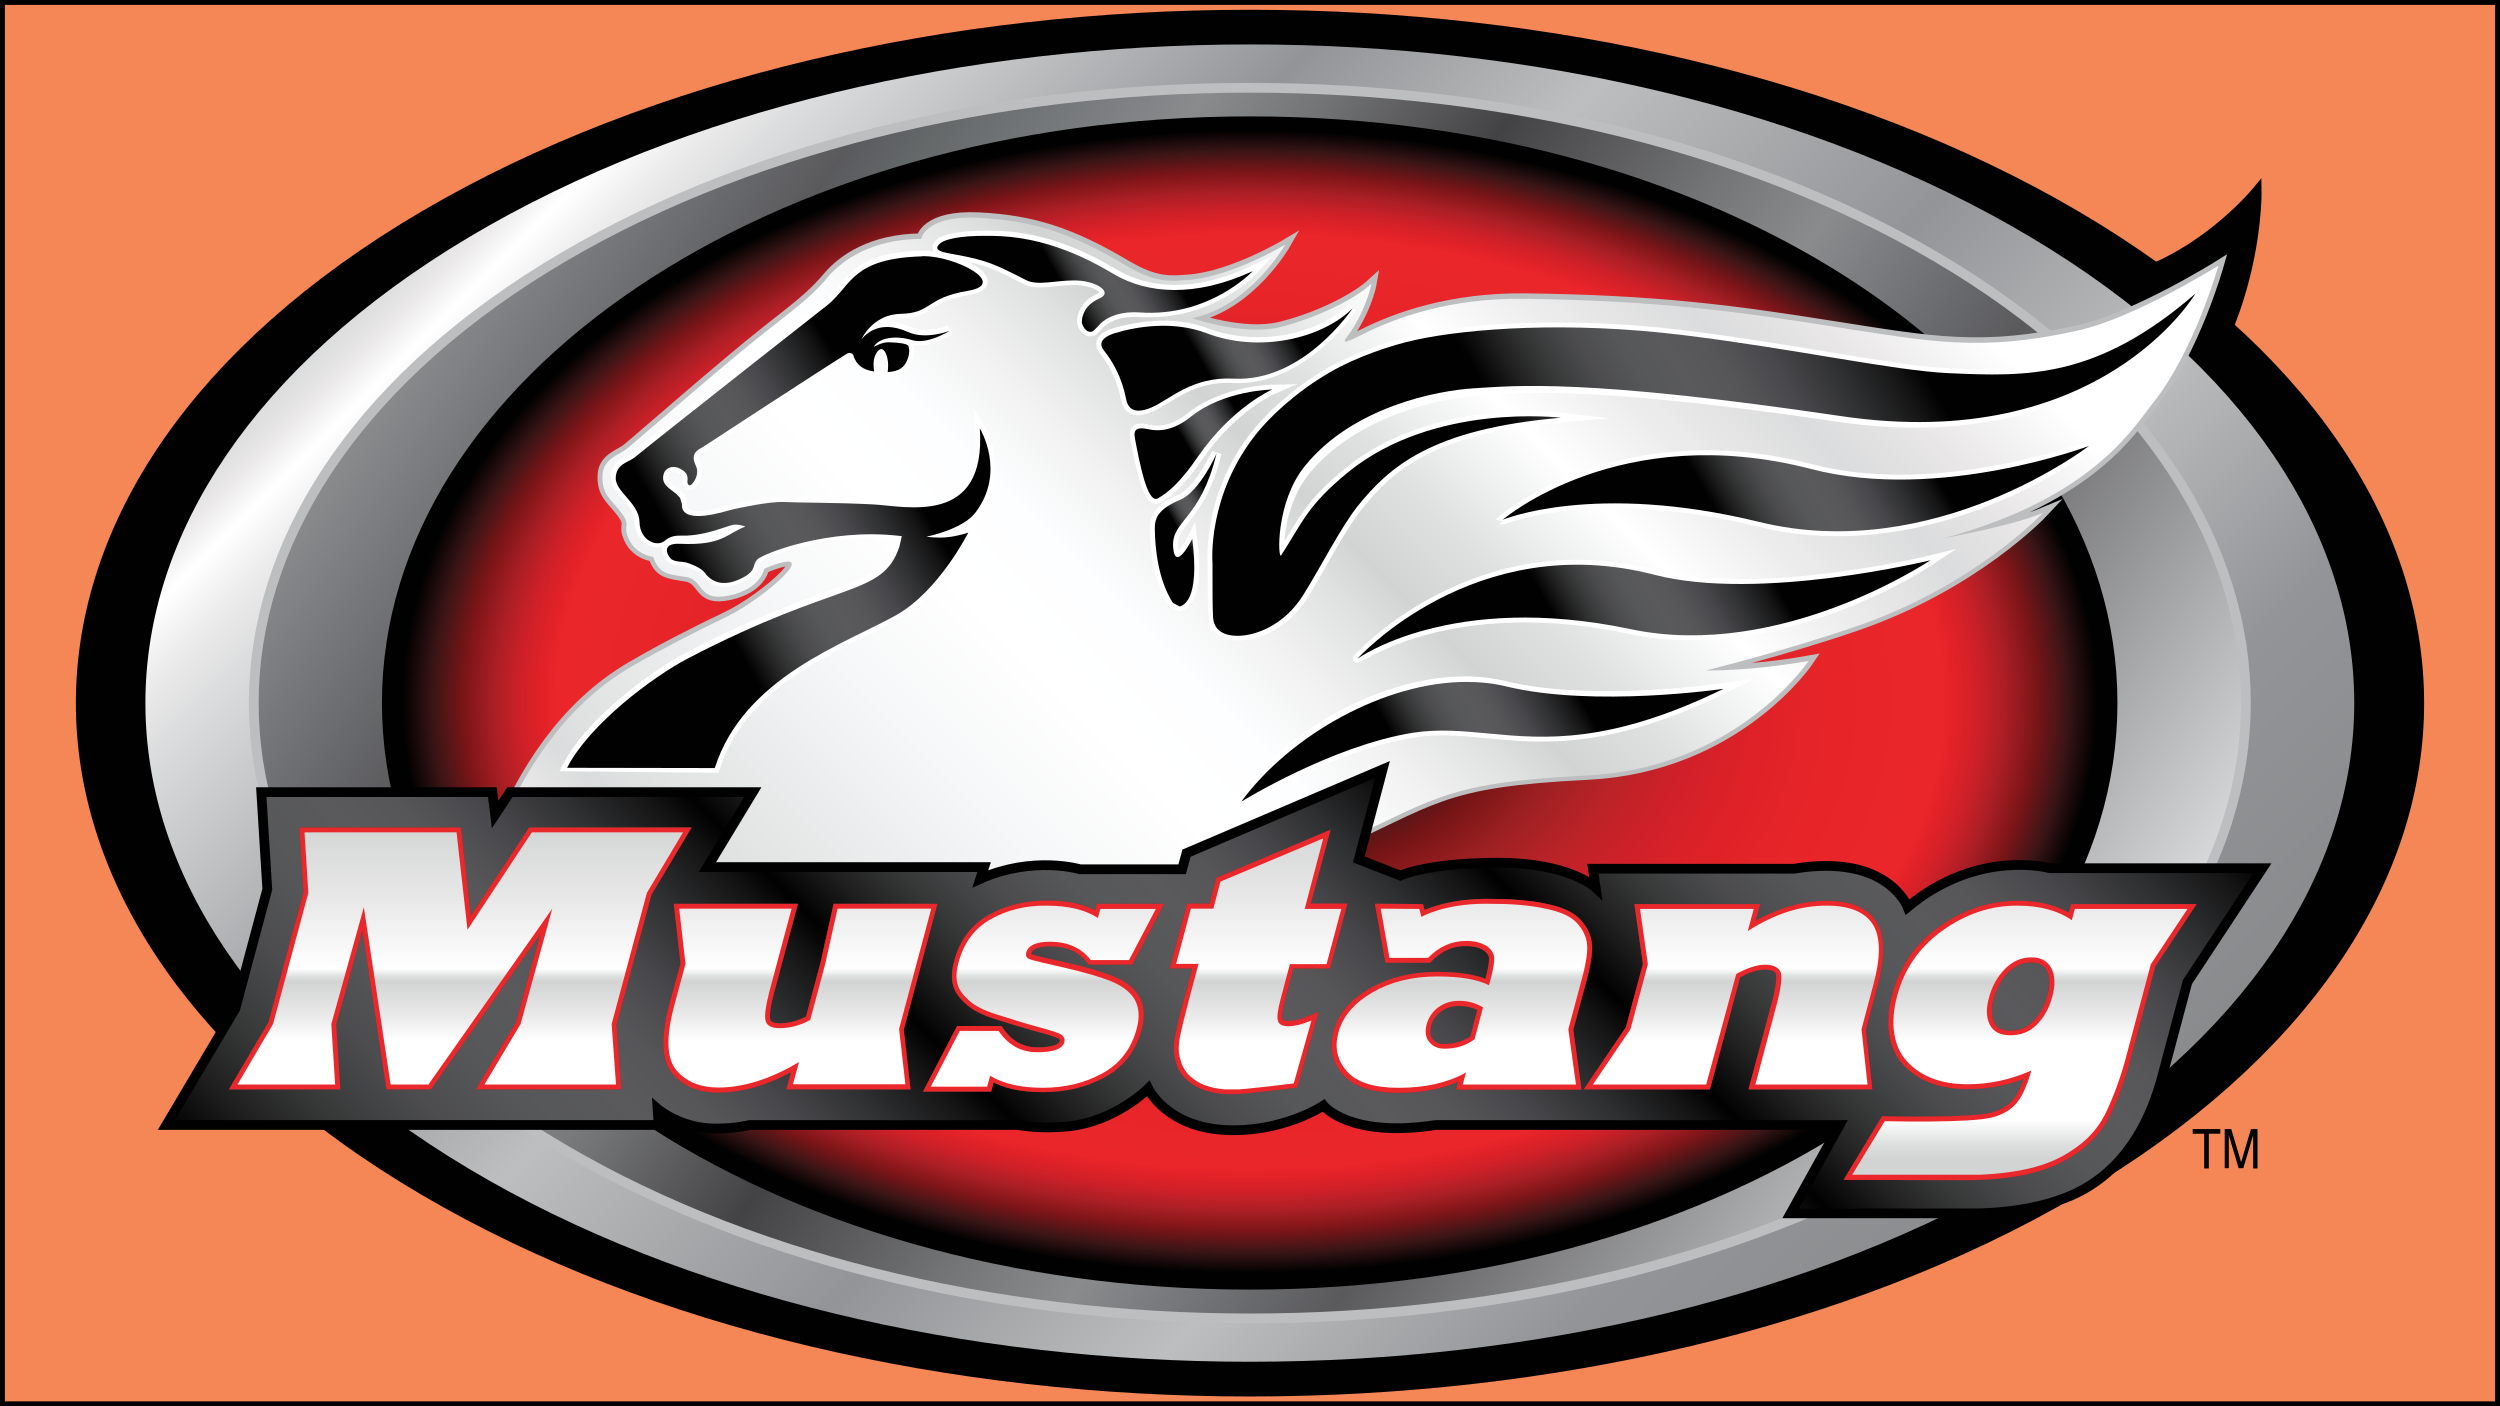
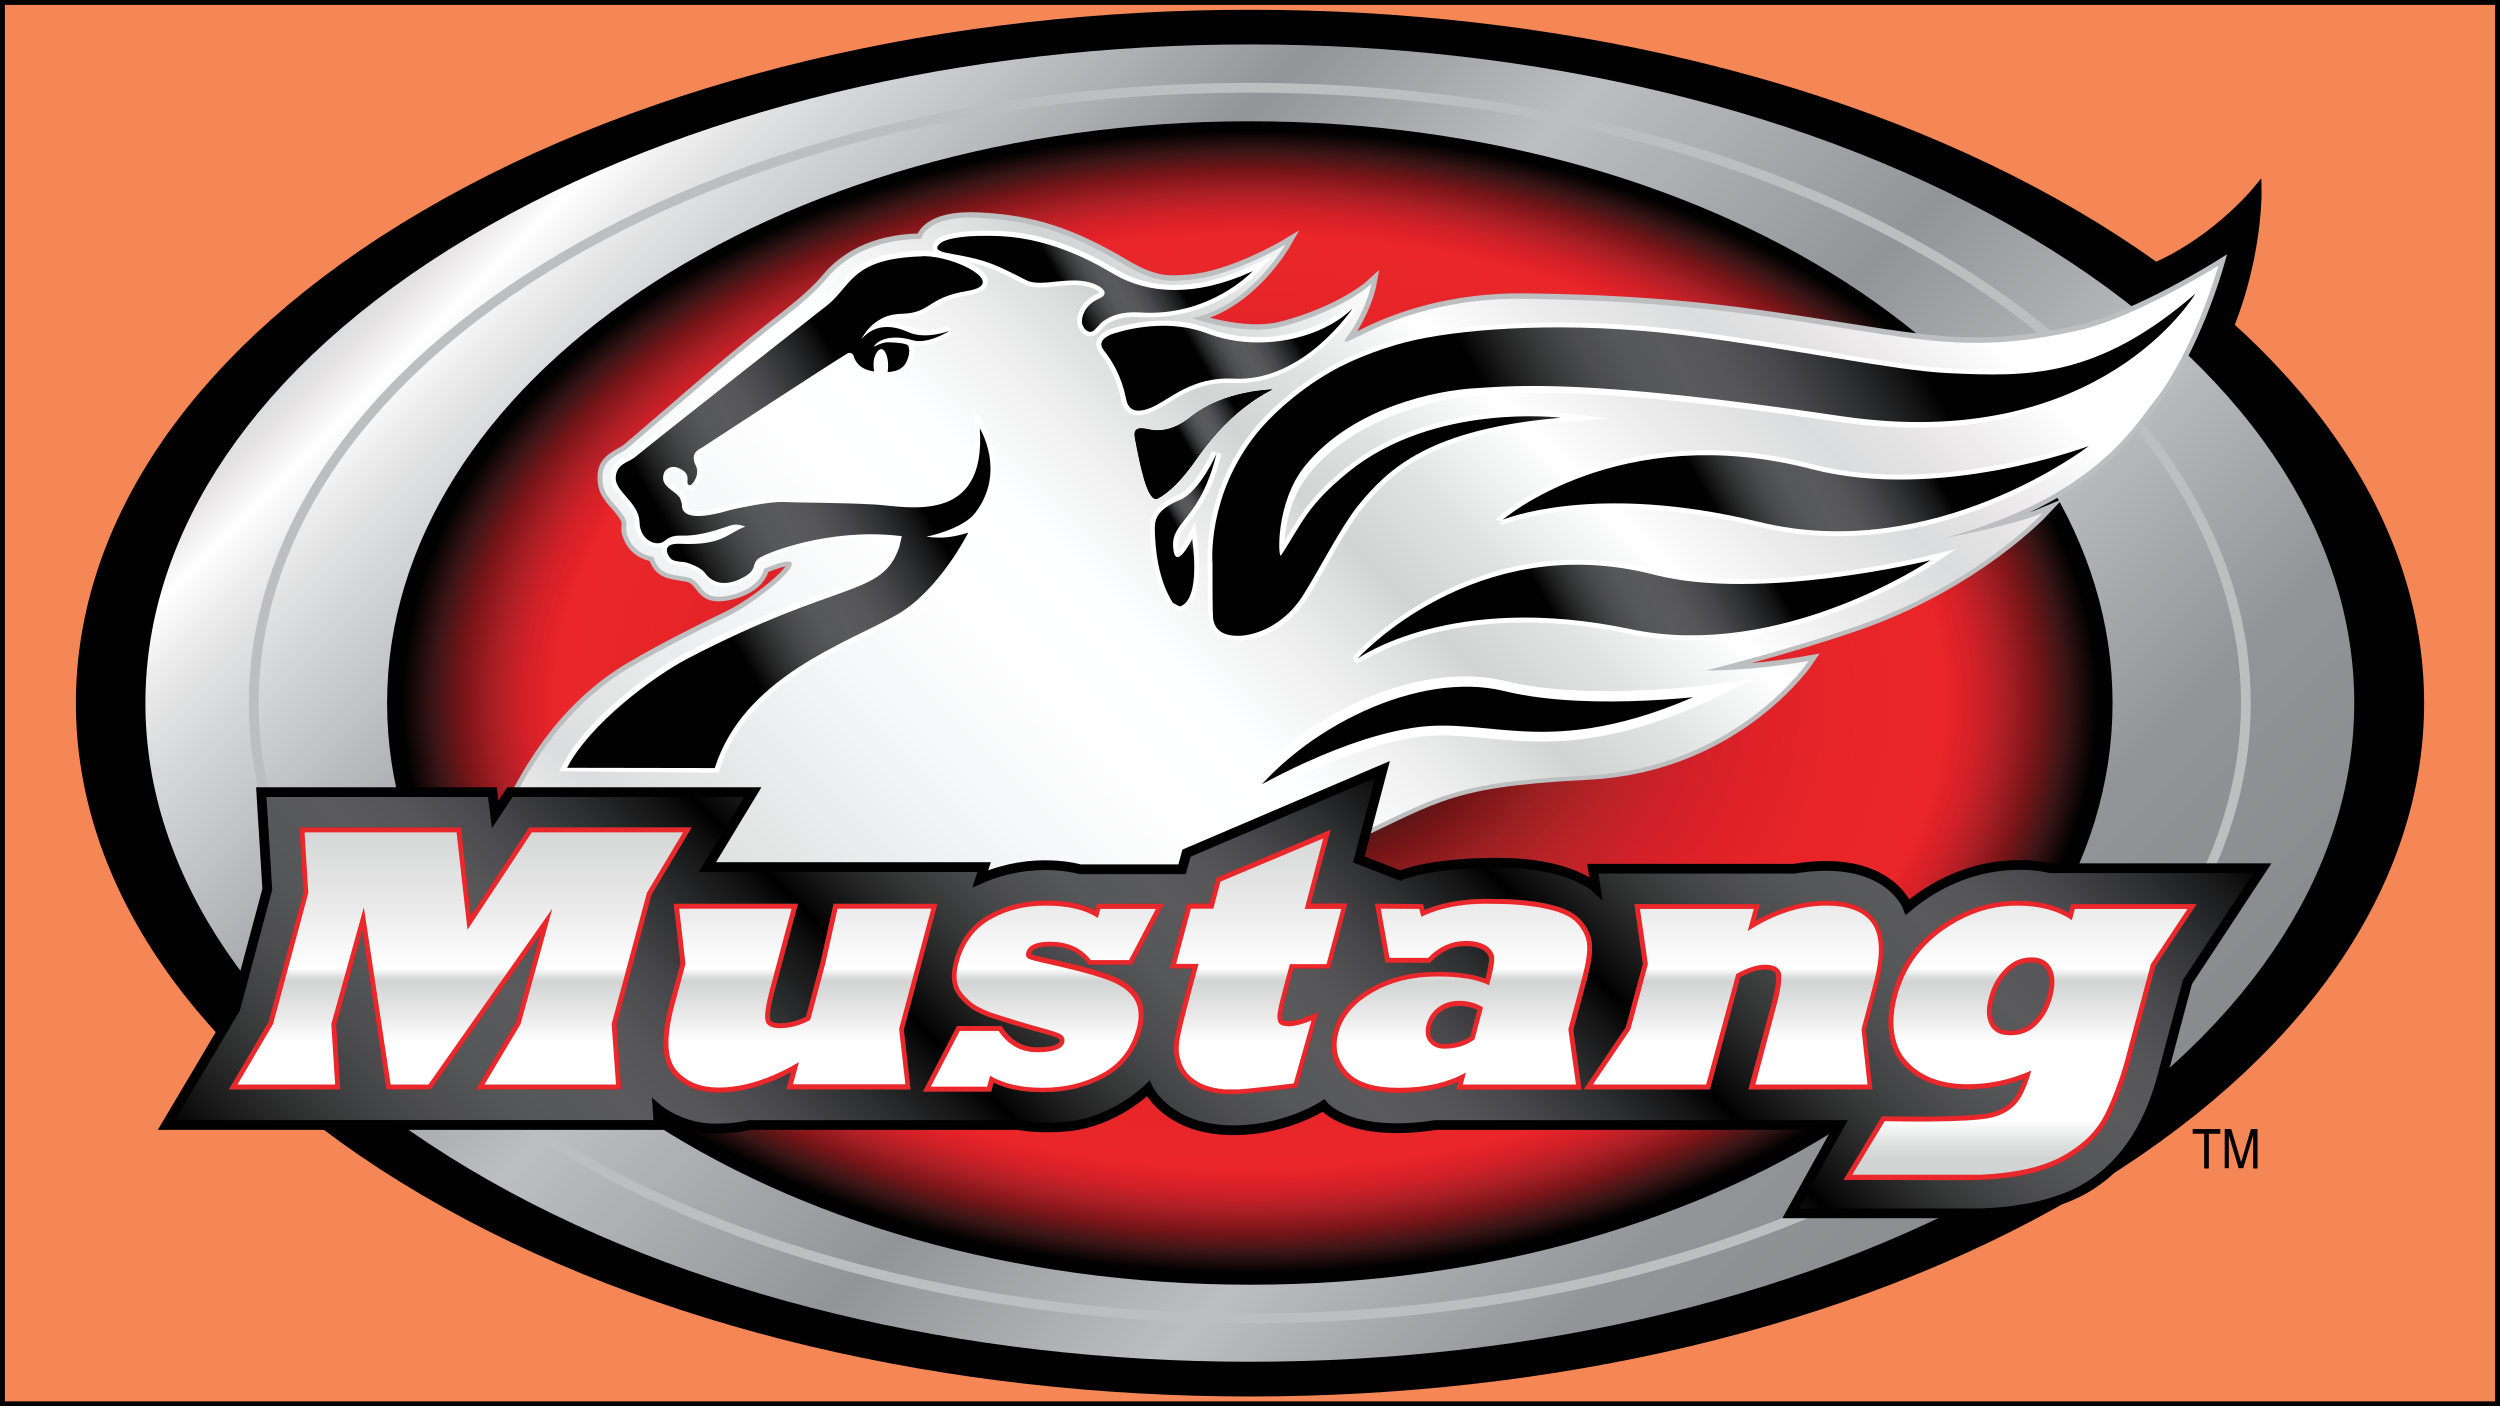
<svg xmlns="http://www.w3.org/2000/svg" xmlns:xlink="http://www.w3.org/1999/xlink" version="1.1" id="Layer_1" x="0px" y="0px" width="256px" height="144px" viewBox="0 0 256 144" enable-background="new 0 0 256 144" xml:space="preserve">
  <rect x="0" y="0" width="256" height="144" fill="#808080" stroke="none" />
  <rect fill="#F58756" stroke="#000000" stroke-miterlimit="10" width="256" height="144" />
  <g>
    <path fill="#010101" d="M227.36,115.619v0.475h-1.175v3.559h-0.478v-3.559h-1.175v-0.475H227.36z M227.78,119.625h0.45v-2.382   v-0.447v-0.448v-0.112l1.006,3.39h0.476l1.011-3.39v0.615v0.421v2.381h0.448v-4.033h-0.674l-1.007,3.388l-1.011-3.388h-0.669v4.006   H227.78z" />
    <path fill="#010101" d="M207.645,29.558c0,0,5.068,0.812,11.903-1.709c6.832-2.52,11.537-8.233,11.537-8.233   s0.337,19.463-15.682,29.405L207.645,29.558z" />
    <path fill="none" stroke="#010101" stroke-miterlimit="10" d="M207.645,29.558c0,0,5.068,0.812,11.903-1.709   c6.832-2.52,11.537-8.233,11.537-8.233s0.337,19.463-15.682,29.405L207.645,29.558z" />
    <path fill="#010101" d="M212.32,121.499c-46.572,27.334-122.075,27.334-168.621,0c-46.574-27.334-46.574-71.665,0-98.998   c46.573-27.334,122.048-27.334,168.621,0C258.867,49.834,258.867,94.165,212.32,121.499" />
    <path fill="none" stroke="#010101" stroke-width="2" stroke-miterlimit="10" d="M212.32,121.499   c-46.572,27.334-122.075,27.334-168.621,0c-46.574-27.334-46.574-71.665,0-98.998c46.573-27.334,122.048-27.334,168.621,0   C258.867,49.834,258.867,94.165,212.32,121.499z" />
    <g>
      <defs>
        <path id="SVGID_1_" d="M48.013,24.293c-44.165,26.353-44.165,69.062,0,95.388c44.165,26.351,115.775,26.351,159.941,0     c44.163-26.355,44.163-69.062,0-95.388C185.886,11.13,156.927,4.549,127.997,4.549C99.04,4.549,70.109,11.13,48.013,24.293" />
      </defs>
      <clipPath id="SVGID_2_">
        <use xlink:href="#SVGID_1_" overflow="visible" />
      </clipPath>
      <linearGradient id="SVGID_3_" gradientUnits="userSpaceOnUse" x1="114.979" y1="-597.026" x2="137.587" y2="-597.026" gradientTransform="matrix(5.827 5.827 -5.827 5.827 -4088.001 2816.411)">
        <stop offset="0" style="stop-color:#DBDCDD" />
        <stop offset="0.016" style="stop-color:#E9E7E8" />
        <stop offset="0.036" style="stop-color:#FFFFFF" />
        <stop offset="0.061" style="stop-color:#EEEDED" />
        <stop offset="0.094" style="stop-color:#DBDCDD" />
        <stop offset="0.268" style="stop-color:#929497" />
        <stop offset="0.393" style="stop-color:#BDBEBF" />
        <stop offset="0.571" style="stop-color:#929497" />
        <stop offset="0.719" style="stop-color:#BDBEBF" />
        <stop offset="0.866" style="stop-color:#929497" />
        <stop offset="1" style="stop-color:#898B8D" />
      </linearGradient>
      <polygon clip-path="url(#SVGID_2_)" fill="url(#SVGID_3_)" points="127.997,-119.601 322.889,75.291 127.997,270.183     -66.895,75.291   " />
    </g>
    <g>
      <defs>
-         <path id="SVGID_4_" d="M55.854,27.429c-39.824,24.617-39.824,64.525,0,89.113c39.824,24.618,104.406,24.618,144.257,0     c39.824-24.588,39.824-64.496,0-89.113c-19.912-12.294-46.014-18.456-72.114-18.456C101.896,8.974,75.766,15.135,55.854,27.429" />
-       </defs>
+         </defs>
      <clipPath id="SVGID_5_">
        <use xlink:href="#SVGID_4_" overflow="visible" />
      </clipPath>
      <linearGradient id="SVGID_6_" gradientUnits="userSpaceOnUse" x1="13.342" y1="-610.038" x2="35.95" y2="-610.038" gradientTransform="matrix(-6.599 -4.62 4.62 -6.599 3107.874 -3837.595)">
        <stop offset="0" style="stop-color:#DBDCDD" />
        <stop offset="0.268" style="stop-color:#5A5A5D" />
        <stop offset="0.393" style="stop-color:#898B8D" />
        <stop offset="0.456" style="stop-color:#747577" />
        <stop offset="0.571" style="stop-color:#434244" />
        <stop offset="0.664" style="stop-color:#747576" />
        <stop offset="0.719" style="stop-color:#898B8D" />
        <stop offset="0.835" style="stop-color:#636768" />
        <stop offset="0.866" style="stop-color:#5A5A5D" />
        <stop offset="1" style="stop-color:#898B8D" />
      </linearGradient>
      <polygon clip-path="url(#SVGID_5_)" fill="url(#SVGID_6_)" points="166.281,246.377 -46.086,97.668 89.685,-96.216     302.052,52.466   " />
    </g>
    <path fill="none" stroke="#BDBEBF" stroke-miterlimit="10" d="M200.111,27.429c39.824,24.617,39.824,64.497,0,89.113   c-39.824,24.618-104.406,24.618-144.257,0c-39.824-24.588-39.824-64.496,0-89.113C95.706,2.84,160.287,2.84,200.111,27.429z" />
    <g>
      <defs>
        <path id="SVGID_7_" d="M39.639,71.987c0,32.905,39.544,59.568,88.358,59.568c48.787,0,88.329-26.663,88.329-59.568     c0-32.907-39.542-59.569-88.329-59.569C79.183,12.418,39.639,39.108,39.639,71.987" />
      </defs>
      <clipPath id="SVGID_8_">
        <use xlink:href="#SVGID_7_" overflow="visible" />
      </clipPath>
      <radialGradient id="SVGID_9_" cx="148.189" cy="-482.96" r="22.607" gradientTransform="matrix(3.908 0 0 2.635 -451.145 1344.452)" gradientUnits="userSpaceOnUse">
        <stop offset="0" style="stop-color:#010101" />
        <stop offset="0.147" style="stop-color:#010101" />
        <stop offset="0.181" style="stop-color:#221112" />
        <stop offset="0.241" style="stop-color:#4A1617" />
        <stop offset="0.305" style="stop-color:#791516" />
        <stop offset="0.371" style="stop-color:#9D2022" />
        <stop offset="0.44" style="stop-color:#B92327" />
        <stop offset="0.513" style="stop-color:#D02029" />
        <stop offset="0.593" style="stop-color:#DF2228" />
        <stop offset="0.682" style="stop-color:#E72529" />
        <stop offset="0.804" style="stop-color:#EA262A" />
        <stop offset="0.82" style="stop-color:#E12228" />
        <stop offset="0.845" style="stop-color:#CF2028" />
        <stop offset="0.875" style="stop-color:#AB1F25" />
        <stop offset="0.91" style="stop-color:#7C1518" />
        <stop offset="0.947" style="stop-color:#3A1516" />
        <stop offset="0.982" style="stop-color:#010101" />
        <stop offset="1" style="stop-color:#010101" />
      </radialGradient>
      <rect x="39.639" y="12.418" clip-path="url(#SVGID_8_)" fill="url(#SVGID_9_)" width="176.688" height="119.137" />
    </g>
-     <path fill="none" stroke="#010101" stroke-miterlimit="10" d="M216.326,71.987c0,32.905-39.542,59.568-88.357,59.568   c-48.786,0-88.358-26.663-88.358-59.568c0-32.907,39.544-59.569,88.358-59.569C176.784,12.418,216.326,39.108,216.326,71.987z" />
    <path fill="none" stroke="#BDBEBF" stroke-miterlimit="10" d="M47.872,96.408c0,0,2.688-20.025,16.832-28.203   c3.165-1.849,6.525-3.557,9.746-5.097c3.893-1.849,10.418-7.646,3.808-4.901c0,0-0.308,2.043-3.584,2.744   c-3.277,0.7-2.549-1.624-4.453-1.904c-1.905-0.28-2.773-0.392-3.333-2.044c0,0-1.737-0.167-2.493-1.82   c-0.757-1.625,0.448-1.205-1.008-2.997c-0.868-1.092-1.849-1.708-1.68-3.697c0.14-1.568,1.765-1.988,2.465-2.549   c1.148-0.923,10.278-8.934,14.366-12.125c4.061-3.165,4.901-3.921,6.302-5.573c1.4-1.625,4.369-3.809,9.493-3.837   c0,0,0.42-2.437,5.937-2.157c5.546,0.28,9.495,1.597,14.984,4.845c3.164,1.876,4.649,1.653,6.525,1.512   c4.396-0.335,9.886-3.612,9.886-3.612s-3.612,6.33-9.55,7.533c0,0,5.236,1.849,8.962,0.924c3.725-0.897,7.646-2.829,9.409-4.453   c0,0-0.362,2.1-1.902,4.593c-0.674,1.093-1.878,2.044,0.951,0.616c3.528-1.792,9.157-3.753,16.635-3.668   c13.472,0.168,21.313,1.205,31.507,2.828c10.194,1.597,15.236,2.604,25.179,0.42c5.825-1.288,14.364-6.637,14.364-6.637   s-2.465,8.739-6.638,13.975c-2.015,2.549-6.189,9.83-21.422,13.919c0,0,6.888-1.232,10.081-2.577c0,0-6.946,7.422-19.127,11.622   c-7.312,2.521-15.375,4.509-15.375,4.509s4.396,0.112,10.528-0.98c0,0-7.337,10.979-22.684,11.735   c-15.348,0.755-15.599,2.604-27.025,7.672c-11.428,5.068-13.219,5.153-28.062,4.398c-10.138-0.505-20.248,1.819-34.419,0.083   C64.508,90.498,47.872,96.408,47.872,96.408z" />
    <g>
      <defs>
        <path id="SVGID_10_" d="M94.333,24.46c-5.125,0.029-8.093,2.213-9.493,3.836c-1.401,1.653-2.241,2.41-6.302,5.574     C74.45,37.036,65.32,45.045,64.172,45.969c-0.7,0.56-2.325,0.98-2.465,2.548c-0.168,1.988,0.813,2.604,1.68,3.697     c1.456,1.792,0.251,1.344,1.008,2.997c0.756,1.625,2.493,1.82,2.493,1.82c0.56,1.681,1.428,1.765,3.333,2.045     c1.904,0.28,1.176,2.604,4.453,1.904c3.276-0.699,3.584-2.744,3.584-2.744c6.61-2.744,0.057,3.024-3.808,4.9     c-3.193,1.541-6.554,3.25-9.746,5.097C50.561,76.41,47.872,96.436,47.872,96.436s16.636-5.91,25.15-4.874     c8.345,1.009,15.263,0.645,21.62,0.254c4.453-0.254,8.626-0.533,12.799-0.337c14.815,0.757,16.608,0.672,28.06-4.398     c11.429-5.068,11.708-6.917,27.025-7.672c15.347-0.757,22.686-11.735,22.686-11.735c-6.134,1.092-10.528,0.98-10.528,0.98     s8.063-1.988,15.375-4.508c12.181-4.173,19.127-11.623,19.127-11.623c-3.193,1.344-10.082,2.577-10.082,2.577     c15.234-4.117,19.406-11.398,21.424-13.918c4.172-5.238,6.637-13.975,6.637-13.975s-8.568,5.348-14.366,6.637     c-9.914,2.212-14.982,1.176-25.177-0.42c-10.195-1.597-18.035-2.633-31.506-2.829c-7.478-0.112-13.108,1.876-16.636,3.668     c-2.829,1.429-1.624,0.476-0.953-0.616c1.54-2.492,1.904-4.592,1.904-4.592c-1.735,1.624-5.685,3.528-9.409,4.453     c-3.725,0.896-8.963-0.924-8.963-0.924c5.938-1.205,9.552-7.534,9.552-7.534s-5.489,3.277-9.888,3.613     c-1.875,0.14-3.332,0.364-6.496-1.513c-5.461-3.249-9.438-4.565-14.983-4.844c-0.308,0-0.589-0.029-0.84-0.029     C94.698,22.276,94.333,24.46,94.333,24.46" />
      </defs>
      <clipPath id="SVGID_11_">
        <use xlink:href="#SVGID_10_" overflow="visible" />
      </clipPath>
      <linearGradient id="SVGID_12_" gradientUnits="userSpaceOnUse" x1="64.119" y1="-545.394" x2="86.726" y2="-545.394" gradientTransform="matrix(5.497 -5.497 5.497 5.497 2719.486 3472.874)">
        <stop offset="0" style="stop-color:#FFFFFF" />
        <stop offset="0.045" style="stop-color:#FFFFFF" />
        <stop offset="0.076" style="stop-color:#EEEDED" />
        <stop offset="0.116" style="stop-color:#DBDCDD" />
        <stop offset="0.14" style="stop-color:#E0E1E1" />
        <stop offset="0.267" style="stop-color:#F6F7F8" />
        <stop offset="0.348" style="stop-color:#FFFFFF" />
        <stop offset="0.406" style="stop-color:#FDFEFF" />
        <stop offset="0.454" style="stop-color:#F2F2F2" />
        <stop offset="0.499" style="stop-color:#E0E1E1" />
        <stop offset="0.527" style="stop-color:#D2D3D3" />
        <stop offset="0.575" style="stop-color:#DFE1E1" />
        <stop offset="0.647" style="stop-color:#FFFFFF" />
        <stop offset="0.698" style="stop-color:#EEEDED" />
        <stop offset="0.763" style="stop-color:#DBDCDD" />
        <stop offset="0.812" style="stop-color:#E9E7E8" />
        <stop offset="0.875" style="stop-color:#FFFFFF" />
        <stop offset="1" style="stop-color:#FFFFFF" />
      </linearGradient>
      <polygon clip-path="url(#SVGID_11_)" fill="url(#SVGID_12_)" points="10.821,59.356 137.519,-67.37 264.244,59.356     137.519,186.054   " />
    </g>
    <g>
      <defs>
        <path id="SVGID_13_" d="M126.932,82.039c0,0,9.271-5.741,17.561-7.085c2.688-0.42,5.182-0.168,7.87,0.083     c5.629,0.533,12.267,1.094,23.944-4.591c0,0-13.275,1.96-22.319-0.252c-1.261-0.308-2.605-0.448-3.979-0.448     C141.69,69.746,131.975,75.179,126.932,82.039" />
      </defs>
      <clipPath id="SVGID_14_">
        <use xlink:href="#SVGID_13_" overflow="visible" />
      </clipPath>
      <linearGradient id="SVGID_15_" gradientUnits="userSpaceOnUse" x1="63.765" y1="-369.808" x2="86.373" y2="-369.808" gradientTransform="matrix(1.348 -1.348 1.348 1.348 548.875 675.913)">
        <stop offset="0" style="stop-color:#010101" />
        <stop offset="0.347" style="stop-color:#010101" />
        <stop offset="0.379" style="stop-color:#201F20" />
        <stop offset="0.413" style="stop-color:#383A3A" />
        <stop offset="0.448" style="stop-color:#4C4C4E" />
        <stop offset="0.484" style="stop-color:#565758" />
        <stop offset="0.523" style="stop-color:#5A5A5D" />
        <stop offset="0.563" style="stop-color:#565557" />
        <stop offset="0.608" style="stop-color:#48474B" />
        <stop offset="0.656" style="stop-color:#303132" />
        <stop offset="0.705" style="stop-color:#151516" />
        <stop offset="0.729" style="stop-color:#010101" />
        <stop offset="1" style="stop-color:#010101" />
      </linearGradient>
      <polygon clip-path="url(#SVGID_14_)" fill="url(#SVGID_15_)" points="120.799,75.878 151.633,45.045 182.468,75.878     151.633,106.713   " />
    </g>
    <path fill="none" stroke="#FFFFFF" stroke-miterlimit="10" d="M126.932,82.039c0,0,9.271-5.741,17.561-7.057   c8.29-1.345,14.508,3.893,31.814-4.508c0,0-13.303,1.96-22.319-0.252C144.996,68.009,132.787,74.059,126.932,82.039z" />
    <g>
      <defs>
        <path id="SVGID_16_" d="M126.932,82.039c0,0,9.271-5.741,17.561-7.085c2.688-0.42,5.182-0.168,7.87,0.083     c5.629,0.533,12.267,1.094,23.944-4.591c0,0-13.275,1.96-22.319-0.252c-1.261-0.308-2.605-0.448-3.979-0.448     C141.69,69.746,131.975,75.179,126.932,82.039" />
      </defs>
      <clipPath id="SVGID_17_">
        <use xlink:href="#SVGID_16_" overflow="visible" />
      </clipPath>
      <linearGradient id="SVGID_18_" gradientUnits="userSpaceOnUse" x1="63.765" y1="-369.808" x2="86.373" y2="-369.808" gradientTransform="matrix(1.348 -1.348 1.348 1.348 548.875 675.913)">
        <stop offset="0" style="stop-color:#010101" />
        <stop offset="0.347" style="stop-color:#010101" />
        <stop offset="0.379" style="stop-color:#201F20" />
        <stop offset="0.413" style="stop-color:#383A3A" />
        <stop offset="0.448" style="stop-color:#4C4C4E" />
        <stop offset="0.484" style="stop-color:#565758" />
        <stop offset="0.523" style="stop-color:#5A5A5D" />
        <stop offset="0.563" style="stop-color:#565557" />
        <stop offset="0.608" style="stop-color:#48474B" />
        <stop offset="0.656" style="stop-color:#303132" />
        <stop offset="0.705" style="stop-color:#151516" />
        <stop offset="0.729" style="stop-color:#010101" />
        <stop offset="1" style="stop-color:#010101" />
      </linearGradient>
      <polygon clip-path="url(#SVGID_17_)" fill="url(#SVGID_18_)" points="120.799,75.878 151.633,45.045 182.468,75.878     151.633,106.713   " />
    </g>
-     <path fill="#010101" d="M73.218,78.624c2.968-9.326,13.387-12.743,18.568-15.655c4.396-2.464,7.394-8.458,7.394-8.458   s-1.009,0.365-2.185,0.477c-1.121,0.112-2.1-0.057-2.1-0.057s3.696-0.728,5.013-2.464c3.193-4.201,0.448-8.626,0.448-8.626   c0.7,10.054-7.617,7.954-10.894,7.786c-3.613-0.196-7.786-0.167-9.297-0.251c-1.232-0.057-4.622,0.616-5.518,0.868   c-2.072,0.616-4.901,1.148-4.789-0.644l-0.196-0.644l-0.336-0.364c-0.7-0.616-1.792-1.036-1.26-2.296c0,0,0.644-1.092,1.988-0.084   c0.365,0.28,0.42,0.7,0.365,1.092c-0.029,0.196,0.167,0.56,0.476,0.224c0.42-0.448,0.7-1.232,0.392-1.849   c-0.616-1.26,0.168-1.624,0.644-1.932c0.477-0.308,12.099-7.898,14.788-9.579c0.392-0.252,0.644,0.112,0.644,0.112   c0.308,1.093,1.093,1.568,2.157,1.709c0,0-0.141-0.616-0.028-1.232c0.112-0.532,0.42-1.036,0.728-1.064   c0.308-0.029,0.588,0.504,0.672,1.092c0.112,0.616,0,1.26,0,1.26c1.205-0.055,1.849-0.532,2.129-1.596   c0.112-0.393,0.112-0.756,0-1.064c-0.084-0.28-1.149-0.365-2.017-0.393c-0.671-0.027-1.54,0.477-1.54,0.477   c0.476-0.896,2.156-1.232,3.921-0.7c1.596,0.476,3.864-0.952,3.864-0.952s-2.436,0.952-4.228,0.14   c-1.457-0.672-3.333-0.979-4.79,0.701c0,0,0.561-1.289,1.96-2.045c0.561-0.308,1.232-0.504,2.044-0.532   c3.164-0.057,2.577-1.652,6.861-2.353c4.285-0.7-1.372-3.668-4.733-3.556c-7.057,0.224-7.113,2.856-9.521,4.9   C84.7,31.182,68.625,43.813,64.956,46.782c-0.616,0.503-1.849,0.644-1.904,2.043c-0.084,1.429,2.381,2.577,2.436,4.538   c0.028,1.933,1.821,2.604,2.577,1.933c0.785-0.673,1.568-0.477,2.296-0.532c1.289-0.084,2.212-0.28,4.537-1.065   c0.616-0.196,1.429,0.141,1.429,0.141c-1.876,0.7-2.353,1.961-6.637,1.765c-2.157-0.112-1.261,1.315-0.953,1.568   c0.421,0.308,1.205,0.224,1.541,0.335c0.449,0.14,1.485,0.504,1.905,1.009c0.924,1.344,2.464,1.315,3.949,0.504   c1.428-0.757,0.868-1.289,1.484-1.877c0.616-0.587,7.226-3.221,14.507-2.38l0.251,0.028l-0.251,1.064   c-1.764,5.181-6.021,3.277-21.649,11.426c-3.641,1.905-10.082,6.749-12.378,11.202L73.218,78.624z" />
    <path fill="none" stroke="#FFFFFF" stroke-miterlimit="10" d="M73.218,78.624c2.968-9.326,13.387-12.743,18.568-15.655   c4.396-2.464,7.394-8.458,7.394-8.458s-1.009,0.365-2.185,0.477c-1.121,0.112-2.1-0.057-2.1-0.057s3.696-0.728,5.013-2.464   c3.193-4.201,0.448-8.626,0.448-8.626c0.7,10.054-7.617,7.954-10.894,7.786c-3.613-0.196-7.786-0.167-9.297-0.251   c-1.232-0.057-4.622,0.616-5.518,0.868c-2.072,0.616-4.901,1.148-4.789-0.644l-0.196-0.644l-0.336-0.364   c-0.7-0.616-1.792-1.036-1.26-2.296c0,0,0.644-1.092,1.988-0.084c0.365,0.28,0.42,0.7,0.365,1.092   c-0.029,0.196,0.167,0.56,0.476,0.224c0.42-0.448,0.7-1.232,0.392-1.849c-0.616-1.26,0.168-1.624,0.644-1.932   c0.477-0.308,12.099-7.898,14.788-9.579c0.392-0.252,0.644,0.112,0.644,0.112c0.308,1.093,1.093,1.568,2.157,1.709   c0,0-0.141-0.616-0.028-1.232c0.112-0.532,0.42-1.036,0.728-1.064c0.308-0.029,0.588,0.504,0.672,1.092c0.112,0.616,0,1.26,0,1.26   c1.205-0.055,1.849-0.532,2.129-1.596c0.112-0.393,0.112-0.756,0-1.064c-0.084-0.28-1.149-0.365-2.017-0.393   c-0.671-0.027-1.54,0.477-1.54,0.477c0.476-0.896,2.156-1.232,3.921-0.7c1.596,0.476,3.864-0.952,3.864-0.952   s-2.436,0.952-4.228,0.14c-1.457-0.672-3.333-0.979-4.79,0.701c0,0,0.561-1.289,1.96-2.045c0.561-0.308,1.232-0.504,2.044-0.532   c3.164-0.057,2.577-1.652,6.861-2.353c4.285-0.7-1.372-3.668-4.733-3.556c-7.057,0.224-7.113,2.856-9.521,4.9   C84.7,31.182,68.625,43.813,64.956,46.782c-0.616,0.503-1.849,0.644-1.904,2.043c-0.084,1.429,2.381,2.577,2.436,4.538   c0.028,1.933,1.821,2.604,2.577,1.933c0.785-0.673,1.568-0.477,2.296-0.532c1.289-0.084,2.212-0.28,4.537-1.065   c0.616-0.196,1.429,0.141,1.429,0.141c-1.876,0.7-2.353,1.961-6.637,1.765c-2.157-0.112-1.261,1.315-0.953,1.568   c0.421,0.308,1.205,0.224,1.541,0.335c0.449,0.14,1.485,0.504,1.905,1.009c0.924,1.344,2.464,1.315,3.949,0.504   c1.428-0.757,0.868-1.289,1.484-1.877c0.616-0.587,7.226-3.221,14.507-2.38l0.251,0.028l-0.251,1.064   c-1.764,5.181-6.021,3.277-21.649,11.426c-3.641,1.905-10.082,6.749-12.378,11.202L73.218,78.624z" />
    <path fill="#010101" d="M124.16,57.676c0,0-0.616-6.974,4.621-13.416c1.092-1.344,3.669-3.976,7.394-6.133   c2.687-1.541,6.328-2.773,8.821-3.333c5.433-1.176,15.656-1.904,27.165-0.504c11.51,1.401,21.761,3.669,27.39,3.921   c8.011,0.365,15.179,0.616,25.289-8.178c0,0-9.997,16.58-36.604,12.659c-26.491-3.921-32.988-2.885-36.939-2.66   c-3.946,0.224-12.741,2.156-17.613,8.149c-3.081,3.78-2.802,9.186-2.438,8.654c2.212-3.417,2.632-5.069,6.861-8.515   c8.795-7.169,21.789-5.573,21.789-5.573c-13.414,1.148-17.644,5.097-20.836,9.074c-1.735,2.129-3.865,6.357-5.603,9.157   c-1.764,2.801-4.396,3.95-6.3,4.09c-0.841,0.055-2.772,0-2.885-1.905C124.16,62.269,124.16,60.365,124.16,57.676" />
    <path fill="none" stroke="#FFFFFF" stroke-miterlimit="10" d="M124.16,57.676c0,0-0.616-6.974,4.621-13.416   c1.092-1.344,3.669-3.976,7.394-6.133c2.687-1.541,6.328-2.773,8.821-3.333c5.433-1.176,15.656-1.904,27.165-0.504   c11.51,1.401,21.761,3.669,27.39,3.921c8.011,0.365,15.179,0.616,25.289-8.178c0,0-9.997,16.58-36.604,12.659   c-26.491-3.921-32.988-2.885-36.939-2.66c-3.946,0.224-12.741,2.156-17.613,8.149c-3.081,3.78-2.802,9.186-2.438,8.654   c2.212-3.417,2.632-5.069,6.861-8.515c8.795-7.169,21.789-5.573,21.789-5.573c-13.414,1.148-17.644,5.097-20.836,9.074   c-1.735,2.129-3.865,6.357-5.603,9.157c-1.764,2.801-4.396,3.95-6.3,4.09c-0.841,0.055-2.772,0-2.885-1.905   C124.16,62.269,124.16,60.365,124.16,57.676z" />
    <path fill="#010101" d="M115.282,40.816c-0.448-2.24-1.4-3.864-2.269-4.957c-0.756-0.952,0.28-1.512,1.092-1.765   c2.185-0.644,5.965-1.315,9.438,0c5.349,2.017,11.791,0.589,14.928-2.604c0,0-5.043,7.618-12.212,7.226   c-4.256-0.224-6.552,2.157-8.373,2.94C116.01,42.496,115.478,41.74,115.282,40.816" />
    <path fill="none" stroke="#FFFFFF" stroke-miterlimit="10" d="M115.282,40.816c-0.448-2.24-1.4-3.864-2.269-4.957   c-0.756-0.952,0.28-1.512,1.092-1.765c2.185-0.644,5.965-1.315,9.438,0c5.349,2.017,11.791,0.589,14.928-2.604   c0,0-5.043,7.618-12.212,7.226c-4.256-0.224-6.552,2.157-8.373,2.94C116.01,42.496,115.478,41.74,115.282,40.816z" />
    <path fill="#010101" d="M116.234,44.849c0.477,2.464,1.26,6.777,2.353,6.189c1.036-0.588,2.296-1.625,4.117-4.286   c3.528-5.097,7.59-6.861,7.59-6.861s-4.985,0.084-8.374,2.829c-1.737,1.4-3.249,1.513-4.341,1.261   C116.571,43.729,116.038,43.868,116.234,44.849" />
-     <path fill="none" stroke="#FFFFFF" stroke-miterlimit="10" d="M116.234,44.849c0.477,2.464,1.26,6.777,2.353,6.189   c1.036-0.588,2.296-1.625,4.117-4.286c3.528-5.097,7.59-6.861,7.59-6.861s-4.985,0.084-8.374,2.829   c-1.737,1.4-3.249,1.513-4.341,1.261C116.571,43.729,116.038,43.868,116.234,44.849z" />
    <path fill="#010101" d="M118.251,54.091c0.028,2.1,0.336,5.209,1.849,7.617l0.699,0.364c0.281-0.084,2.102-0.504,1.289-6.917   c0,0-1.764,3.557-1.96,0.84c-0.196-2.744,2.8-2.744,4.453-9.605c0,0-1.764,3.893-3.752,4.732   C118.615,52.13,118.251,53.055,118.251,54.091" />
    <path fill="none" stroke="#FFFFFF" stroke-miterlimit="10" d="M118.251,54.091c0.028,2.1,0.336,5.209,1.849,7.617l0.699,0.364   c0.281-0.084,2.102-0.504,1.289-6.917c0,0-1.764,3.557-1.96,0.84c-0.196-2.744,2.8-2.744,4.453-9.605c0,0-1.764,3.893-3.752,4.732   C118.615,52.13,118.251,53.055,118.251,54.091z" />
    <path fill="#010101" d="M114.162,28.073c-1.4-0.813-5.965-3.641-11.65-3.921c-3.613-0.167-5.658,0.28-6.19,0.7   c-0.952,0.785,0.225,0.952,1.457,1.177c3.249,0.588,4.062,0.98,7.31,2.632c1.12,0.588,3.052,0.028,4.845,0.028   c2.296-0.028,4.088,1.205,2.688,1.821c-1.204,0.532-1.512,1.26-1.651,1.541c-0.168,0.363-0.225,0.924-0.168,1.064   c0.308,0.868,0.896,0.952,1.176,0.728l0.477-0.477c0.393-0.587,1.792-1.541,4.229-1.4c7.282,0.42,11.565-4.229,11.565-4.229   C122.312,30.51,117.523,30.034,114.162,28.073" />
    <path fill="none" stroke="#FFFFFF" stroke-miterlimit="10" d="M114.162,28.073c-1.4-0.813-5.965-3.641-11.65-3.921   c-3.613-0.167-5.658,0.28-6.19,0.7c-0.952,0.785,0.225,0.952,1.457,1.177c3.249,0.588,4.062,0.98,7.31,2.632   c1.12,0.588,3.052,0.028,4.845,0.028c2.296-0.028,4.088,1.205,2.688,1.821c-1.204,0.532-1.512,1.26-1.651,1.541   c-0.168,0.363-0.225,0.924-0.168,1.064c0.308,0.868,0.896,0.952,1.176,0.728l0.477-0.477c0.393-0.587,1.792-1.541,4.229-1.4   c7.282,0.42,11.565-4.229,11.565-4.229C122.312,30.51,117.523,30.034,114.162,28.073z" />
    <path fill="#010101" d="M166.98,64.425c15.402,3.248,30.722-7.058,30.722-7.058s-17.53,4.285-28.285,1.484   c-18.398-4.761-30.385,8.598-30.385,8.598S148.554,60.532,166.98,64.425" />
    <path fill="none" stroke="#FFFFFF" stroke-miterlimit="10" d="M166.98,64.425c15.402,3.248,30.722-7.058,30.722-7.058   s-17.53,4.285-28.285,1.484c-18.398-4.761-30.385,8.598-30.385,8.598S148.554,60.532,166.98,64.425z" />
    <path fill="#010101" d="M180.145,53.447c17.95,4.396,33.772-7.786,33.772-7.786s-15.319,5.769-28.396,2.381   c-19.69-5.126-31.647,5.181-31.647,5.181S163.228,49.302,180.145,53.447" />
    <path fill="none" stroke="#FFFFFF" stroke-miterlimit="10" d="M180.145,53.447c17.95,4.396,33.772-7.786,33.772-7.786   s-15.319,5.769-28.396,2.381c-19.69-5.126-31.647,5.181-31.647,5.181S163.228,49.302,180.145,53.447z" />
    <path fill="#010101" d="M127.101,82.095c0,0,9.269-5.739,17.559-7.058c8.289-1.343,14.507,3.894,31.815-4.506   c0,0-13.303,1.959-22.321-0.253C145.164,68.066,132.953,74.114,127.101,82.095" />
    <path fill="none" stroke="#FFFFFF" stroke-miterlimit="10" d="M127.101,82.095c0,0,9.269-5.739,17.559-7.058   c8.289-1.343,14.507,3.894,31.815-4.506c0,0-13.303,1.959-22.321-0.253C145.164,68.066,132.953,74.114,127.101,82.095z" />
    <g>
      <defs>
        <path id="SVGID_19_" d="M94.361,26.253c-7.057,0.224-7.113,2.856-9.521,4.901c-0.141,0.112-16.244,12.743-19.884,15.71     c-0.616,0.477-1.849,0.645-1.904,2.045c-0.084,1.429,2.381,2.577,2.436,4.537c0.028,1.932,1.821,2.604,2.577,1.932     c0.616-0.532,1.205-0.532,1.792-0.532h0.504c1.289-0.083,2.212-0.279,4.537-1.064c0.616-0.196,1.429,0.14,1.429,0.14     c-1.876,0.7-2.353,1.96-6.637,1.764c-2.157-0.112-1.261,1.317-0.952,1.569c0.42,0.307,1.204,0.251,1.512,0.336     c0.448,0.14,1.484,0.504,1.904,1.036c0.953,1.344,2.465,1.316,3.949,0.504c1.429-0.757,0.869-1.289,1.485-1.876     c0.616-0.561,7.225-3.222,14.507-2.38l0.252,0.027l-0.252,1.092c-1.764,5.181-6.021,3.277-21.648,11.427     c-3.641,1.904-10.082,6.749-12.378,11.202l15.123,0.027c2.969-9.325,13.386-12.742,18.567-15.655     c4.397-2.465,7.395-8.458,7.395-8.458s-1.009,0.364-2.185,0.477c-1.12,0.112-2.101-0.057-2.101-0.057s3.697-0.728,5.014-2.464     c3.192-4.201,0.448-8.626,0.448-8.626c0.7,10.083-7.617,7.954-10.894,7.787c-3.613-0.196-7.786-0.168-9.298-0.252     c-1.232-0.056-4.621,0.616-5.517,0.869c-2.072,0.615-4.901,1.119-4.789-0.645l-0.196-0.644l-0.336-0.363     c-0.7-0.616-1.792-1.036-1.26-2.297c0,0,0.644-1.092,1.988-0.083c0.364,0.279,0.42,0.7,0.364,1.092     c-0.028,0.196,0.168,0.561,0.477,0.224c0.42-0.448,0.7-1.232,0.392-1.848c-0.616-1.261,0.167-1.625,0.672-1.905     c0.477-0.308,12.071-7.897,14.788-9.578c0.392-0.252,0.644,0.112,0.644,0.112c0.308,1.091,1.093,1.568,2.157,1.708     c0,0-0.141-0.616-0.028-1.232c0.112-0.532,0.42-1.036,0.729-1.064c0.308-0.027,0.587,0.504,0.671,1.093     c0.112,0.616,0,1.26,0,1.26c1.205-0.057,1.849-0.532,2.129-1.596c0.112-0.393,0.112-0.757,0-1.065     c-0.113-0.28-1.149-0.364-2.017-0.392c-0.671-0.029-1.54,0.476-1.54,0.476c0.476-0.896,2.156-1.232,3.921-0.7     c1.596,0.504,3.864-0.952,3.864-0.952s-2.436,0.952-4.228,0.141c-1.457-0.645-3.333-0.981-4.79,0.699c0,0,0.561-1.288,1.96-2.043     c0.532-0.308,1.232-0.504,2.044-0.533c3.164-0.055,2.577-1.651,6.861-2.352c4.202-0.701-1.176-3.558-4.565-3.558L94.361,26.253z" />
      </defs>
      <clipPath id="SVGID_20_">
        <use xlink:href="#SVGID_19_" overflow="visible" />
      </clipPath>
      <linearGradient id="SVGID_21_" gradientUnits="userSpaceOnUse" x1="87.361" y1="-464.022" x2="109.968" y2="-464.022" gradientTransform="matrix(2.367 -1.367 1.367 2.367 479.798 1286.716)">
        <stop offset="0" style="stop-color:#010101" />
        <stop offset="0.347" style="stop-color:#010101" />
        <stop offset="0.379" style="stop-color:#201F20" />
        <stop offset="0.413" style="stop-color:#383A3A" />
        <stop offset="0.448" style="stop-color:#4C4C4E" />
        <stop offset="0.484" style="stop-color:#565758" />
        <stop offset="0.523" style="stop-color:#5A5A5D" />
        <stop offset="0.563" style="stop-color:#565557" />
        <stop offset="0.608" style="stop-color:#48474B" />
        <stop offset="0.656" style="stop-color:#303132" />
        <stop offset="0.705" style="stop-color:#151516" />
        <stop offset="0.729" style="stop-color:#010101" />
        <stop offset="1" style="stop-color:#010101" />
      </linearGradient>
      <polygon clip-path="url(#SVGID_20_)" fill="url(#SVGID_21_)" points="35.382,39.332 92.01,6.649 126.009,65.544 69.381,98.227       " />
    </g>
    <g>
      <defs>
        <path id="SVGID_22_" d="M199.551,38.211c-5.629-0.251-15.88-2.52-27.39-3.921c-11.509-1.4-21.732-0.671-27.165,0.504     c-2.493,0.532-6.135,1.764-8.821,3.333c-3.725,2.157-6.302,4.789-7.394,6.133c-5.237,6.441-4.621,13.416-4.621,13.416     c0,2.716,0,4.621,0.056,5.517c0.112,1.904,2.044,1.96,2.885,1.904c1.903-0.14,4.537-1.316,6.301-4.088     c1.765-2.8,3.893-7.002,5.603-9.158c3.22-3.977,7.45-7.925,20.836-9.074c0,0-12.995-1.596-21.789,5.574     c-4.202,3.444-4.649,5.097-6.86,8.514c-0.337,0.532-0.616-5.434,2.464-9.187c4.872-5.994,13.441-7.701,17.393-7.925     c3.946-0.224,10.977-1.064,37.47,2.856c26.605,3.949,36.296-12.546,36.296-12.546C214.702,38.828,207.562,38.576,199.551,38.211" />
      </defs>
      <clipPath id="SVGID_23_">
        <use xlink:href="#SVGID_22_" overflow="visible" />
      </clipPath>
      <linearGradient id="SVGID_24_" gradientUnits="userSpaceOnUse" x1="95.814" y1="-509.823" x2="118.422" y2="-509.823" gradientTransform="matrix(3.982 -2.299 2.299 3.982 920.274 2323.535)">
        <stop offset="0" style="stop-color:#010101" />
        <stop offset="0.347" style="stop-color:#010101" />
        <stop offset="0.379" style="stop-color:#201F20" />
        <stop offset="0.413" style="stop-color:#383A3A" />
        <stop offset="0.448" style="stop-color:#4C4C4E" />
        <stop offset="0.484" style="stop-color:#565758" />
        <stop offset="0.523" style="stop-color:#5A5A5D" />
        <stop offset="0.563" style="stop-color:#565557" />
        <stop offset="0.608" style="stop-color:#48474B" />
        <stop offset="0.656" style="stop-color:#303132" />
        <stop offset="0.705" style="stop-color:#151516" />
        <stop offset="0.729" style="stop-color:#010101" />
        <stop offset="1" style="stop-color:#010101" />
      </linearGradient>
      <polygon clip-path="url(#SVGID_23_)" fill="url(#SVGID_24_)" points="108.364,38.828 199.523,-13.795 240.047,56.387     148.889,109.009   " />
    </g>
    <g>
      <defs>
        <path id="SVGID_25_" d="M123.572,34.123c-3.473-1.316-7.254-0.672-9.438,0c-0.812,0.252-1.849,0.812-1.093,1.765     c0.869,1.091,1.821,2.688,2.269,4.956c0.168,0.896,0.729,1.681,2.633,0.869c1.82-0.785,4.088-3.165,8.374-2.941     c7.17,0.392,12.21-7.225,12.21-7.225C135.362,34.71,128.893,36.167,123.572,34.123" />
      </defs>
      <clipPath id="SVGID_26_">
        <use xlink:href="#SVGID_25_" overflow="visible" />
      </clipPath>
      <linearGradient id="SVGID_27_" gradientUnits="userSpaceOnUse" x1="165.086" y1="-255.648" x2="187.695" y2="-255.648" gradientTransform="matrix(0.953 -0.55 0.55 0.953 99.391 376.747)">
        <stop offset="0" style="stop-color:#010101" />
        <stop offset="0.347" style="stop-color:#010101" />
        <stop offset="0.379" style="stop-color:#201F20" />
        <stop offset="0.413" style="stop-color:#383A3A" />
        <stop offset="0.448" style="stop-color:#4C4C4E" />
        <stop offset="0.484" style="stop-color:#565758" />
        <stop offset="0.523" style="stop-color:#5A5A5D" />
        <stop offset="0.563" style="stop-color:#565557" />
        <stop offset="0.608" style="stop-color:#48474B" />
        <stop offset="0.656" style="stop-color:#303132" />
        <stop offset="0.705" style="stop-color:#151516" />
        <stop offset="0.729" style="stop-color:#010101" />
        <stop offset="1" style="stop-color:#010101" />
      </linearGradient>
      <polygon clip-path="url(#SVGID_26_)" fill="url(#SVGID_27_)" points="107.524,34.263 131.947,20.176 143.232,39.752     118.811,53.867   " />
    </g>
    <g>
      <defs>
        <path id="SVGID_28_" d="M121.92,42.692c-1.737,1.401-3.249,1.513-4.341,1.26c-1.037-0.224-1.541-0.084-1.372,0.896     c0.476,2.464,1.26,6.777,2.353,6.189c1.036-0.588,2.296-1.625,4.117-4.286c3.528-5.097,7.591-6.861,7.591-6.861     S125.309,39.948,121.92,42.692" />
      </defs>
      <clipPath id="SVGID_29_">
        <use xlink:href="#SVGID_28_" overflow="visible" />
      </clipPath>
      <linearGradient id="SVGID_30_" gradientUnits="userSpaceOnUse" x1="209.872" y1="-63.296" x2="232.48" y2="-63.296" gradientTransform="matrix(0.621 -0.358 0.358 0.621 9.493 163.733)">
        <stop offset="0" style="stop-color:#010101" />
        <stop offset="0.347" style="stop-color:#010101" />
        <stop offset="0.379" style="stop-color:#201F20" />
        <stop offset="0.413" style="stop-color:#383A3A" />
        <stop offset="0.448" style="stop-color:#4C4C4E" />
        <stop offset="0.484" style="stop-color:#565758" />
        <stop offset="0.523" style="stop-color:#5A5A5D" />
        <stop offset="0.563" style="stop-color:#565557" />
        <stop offset="0.608" style="stop-color:#48474B" />
        <stop offset="0.656" style="stop-color:#303132" />
        <stop offset="0.705" style="stop-color:#151516" />
        <stop offset="0.729" style="stop-color:#010101" />
        <stop offset="1" style="stop-color:#010101" />
      </linearGradient>
      <polygon clip-path="url(#SVGID_29_)" fill="url(#SVGID_30_)" points="110.941,42.804 126.736,33.674 135.391,48.686     119.595,57.788   " />
    </g>
    <g>
      <defs>
        <path id="SVGID_31_" d="M120.855,51.178c-2.269,0.952-2.604,1.876-2.604,2.94c0.028,2.101,0.336,5.209,1.849,7.618l0.699,0.363     c0.281-0.084,2.102-0.504,1.289-6.917c0,0-1.764,3.556-1.96,0.84c-0.196-2.745,2.8-2.745,4.453-9.606     C124.607,46.417,122.844,50.338,120.855,51.178" />
      </defs>
      <clipPath id="SVGID_32_">
        <use xlink:href="#SVGID_31_" overflow="visible" />
      </clipPath>
      <linearGradient id="SVGID_33_" gradientUnits="userSpaceOnUse" x1="257.434" y1="164.115" x2="280.04" y2="164.115" gradientTransform="matrix(0.443 -0.256 0.256 0.443 -38.651 49.84)">
        <stop offset="0" style="stop-color:#010101" />
        <stop offset="0.347" style="stop-color:#010101" />
        <stop offset="0.379" style="stop-color:#201F20" />
        <stop offset="0.413" style="stop-color:#383A3A" />
        <stop offset="0.448" style="stop-color:#4C4C4E" />
        <stop offset="0.484" style="stop-color:#565758" />
        <stop offset="0.523" style="stop-color:#5A5A5D" />
        <stop offset="0.563" style="stop-color:#565557" />
        <stop offset="0.608" style="stop-color:#48474B" />
        <stop offset="0.656" style="stop-color:#303132" />
        <stop offset="0.705" style="stop-color:#151516" />
        <stop offset="0.729" style="stop-color:#010101" />
        <stop offset="1" style="stop-color:#010101" />
      </linearGradient>
      <polygon clip-path="url(#SVGID_32_)" fill="url(#SVGID_33_)" points="111.445,50.338 123.012,43.673 131.384,58.179     119.847,64.845   " />
    </g>
    <g>
      <defs>
        <path id="SVGID_34_" d="M96.322,24.881c-0.952,0.784,0.225,0.952,1.457,1.176c3.249,0.587,4.062,0.98,7.31,2.632     c1.12,0.588,3.052,0.028,4.845,0.028c2.296-0.028,4.088,1.205,2.688,1.821c-1.204,0.532-1.512,1.232-1.651,1.541     c-0.168,0.363-0.225,0.924-0.168,1.064c0.308,0.896,0.896,0.952,1.176,0.728l0.477-0.476c0.42-0.588,1.792-1.569,4.229-1.401     c7.197,0.504,11.594-4.229,11.594-4.229c-5.965,2.745-10.81,2.296-14.17,0.337c-1.4-0.813-5.965-3.642-11.651-3.921     c-0.532-0.029-1.036-0.029-1.512-0.029C98.311,24.125,96.771,24.517,96.322,24.881" />
      </defs>
      <clipPath id="SVGID_35_">
        <use xlink:href="#SVGID_34_" overflow="visible" />
      </clipPath>
      <linearGradient id="SVGID_36_" gradientUnits="userSpaceOnUse" x1="151.327" y1="-291.8" x2="173.934" y2="-291.8" gradientTransform="matrix(1.028 -0.594 0.594 1.028 119.162 424.832)">
        <stop offset="0" style="stop-color:#010101" />
        <stop offset="0.347" style="stop-color:#010101" />
        <stop offset="0.379" style="stop-color:#201F20" />
        <stop offset="0.413" style="stop-color:#383A3A" />
        <stop offset="0.448" style="stop-color:#4C4C4E" />
        <stop offset="0.484" style="stop-color:#565758" />
        <stop offset="0.523" style="stop-color:#5A5A5D" />
        <stop offset="0.563" style="stop-color:#565557" />
        <stop offset="0.608" style="stop-color:#48474B" />
        <stop offset="0.656" style="stop-color:#303132" />
        <stop offset="0.705" style="stop-color:#151516" />
        <stop offset="0.729" style="stop-color:#010101" />
        <stop offset="1" style="stop-color:#010101" />
      </linearGradient>
      <polygon clip-path="url(#SVGID_35_)" fill="url(#SVGID_36_)" points="91.085,26.617 120.071,9.87 132.616,31.574 103.604,48.321       " />
    </g>
    <g>
      <defs>
        <path id="SVGID_37_" d="M169.39,58.852c-18.4-4.761-30.386,8.598-30.386,8.598s9.55-6.918,27.977-3.024     c15.402,3.248,30.694-7.058,30.694-7.058S180.172,61.652,169.39,58.852" />
      </defs>
      <clipPath id="SVGID_38_">
        <use xlink:href="#SVGID_37_" overflow="visible" />
      </clipPath>
      <linearGradient id="SVGID_39_" gradientUnits="userSpaceOnUse" x1="117.96" y1="-429.876" x2="140.568" y2="-429.876" gradientTransform="matrix(2.14 -1.235 1.235 2.14 422.131 1140.68)">
        <stop offset="0" style="stop-color:#010101" />
        <stop offset="0.347" style="stop-color:#010101" />
        <stop offset="0.379" style="stop-color:#201F20" />
        <stop offset="0.413" style="stop-color:#383A3A" />
        <stop offset="0.448" style="stop-color:#4C4C4E" />
        <stop offset="0.484" style="stop-color:#565758" />
        <stop offset="0.523" style="stop-color:#5A5A5D" />
        <stop offset="0.563" style="stop-color:#565557" />
        <stop offset="0.608" style="stop-color:#48474B" />
        <stop offset="0.656" style="stop-color:#303132" />
        <stop offset="0.705" style="stop-color:#151516" />
        <stop offset="0.729" style="stop-color:#010101" />
        <stop offset="1" style="stop-color:#010101" />
      </linearGradient>
      <polygon clip-path="url(#SVGID_38_)" fill="url(#SVGID_39_)" points="133.122,57.48 183.029,28.662 203.555,64.257     153.678,93.046   " />
    </g>
    <g>
      <defs>
        <path id="SVGID_40_" d="M185.521,48.042c-19.69-5.126-31.647,5.181-31.647,5.181s9.354-3.921,26.271,0.224     c17.95,4.396,33.772-7.786,33.772-7.786S198.598,51.43,185.521,48.042" />
      </defs>
      <clipPath id="SVGID_41_">
        <use xlink:href="#SVGID_40_" overflow="visible" />
      </clipPath>
      <linearGradient id="SVGID_42_" gradientUnits="userSpaceOnUse" x1="125.764" y1="-430.115" x2="148.371" y2="-430.115" gradientTransform="matrix(2.137 -1.234 1.234 2.137 422.023 1138.206)">
        <stop offset="0" style="stop-color:#010101" />
        <stop offset="0.347" style="stop-color:#010101" />
        <stop offset="0.379" style="stop-color:#201F20" />
        <stop offset="0.413" style="stop-color:#383A3A" />
        <stop offset="0.448" style="stop-color:#4C4C4E" />
        <stop offset="0.484" style="stop-color:#565758" />
        <stop offset="0.523" style="stop-color:#5A5A5D" />
        <stop offset="0.563" style="stop-color:#565557" />
        <stop offset="0.608" style="stop-color:#48474B" />
        <stop offset="0.656" style="stop-color:#303132" />
        <stop offset="0.705" style="stop-color:#151516" />
        <stop offset="0.729" style="stop-color:#010101" />
        <stop offset="1" style="stop-color:#010101" />
      </linearGradient>
      <polygon clip-path="url(#SVGID_41_)" fill="url(#SVGID_42_)" points="147.405,46.641 198.907,16.927 220.389,54.119     168.887,83.833   " />
    </g>
    <g>
      <defs>
-         <path id="SVGID_43_" d="M127.101,82.095c0.084-0.056,9.298-5.739,17.559-7.058c2.69-0.419,5.183-0.166,7.897,0.086     c5.631,0.532,12.268,1.092,23.945-4.592c0,0-13.274,1.959-22.321-0.253c-1.26-0.308-2.604-0.448-3.975-0.448     C141.859,69.801,132.141,75.235,127.101,82.095" />
-       </defs>
+         </defs>
      <clipPath id="SVGID_44_">
        <use xlink:href="#SVGID_43_" overflow="visible" />
      </clipPath>
      <linearGradient id="SVGID_45_" gradientUnits="userSpaceOnUse" x1="116.562" y1="-402.31" x2="139.17" y2="-402.31" gradientTransform="matrix(1.86 -1.074 1.074 1.86 345.854 961.734)">
        <stop offset="0" style="stop-color:#010101" />
        <stop offset="0.347" style="stop-color:#010101" />
        <stop offset="0.379" style="stop-color:#201F20" />
        <stop offset="0.413" style="stop-color:#383A3A" />
        <stop offset="0.448" style="stop-color:#4C4C4E" />
        <stop offset="0.484" style="stop-color:#565758" />
        <stop offset="0.523" style="stop-color:#5A5A5D" />
        <stop offset="0.563" style="stop-color:#565557" />
        <stop offset="0.608" style="stop-color:#48474B" />
        <stop offset="0.656" style="stop-color:#303132" />
        <stop offset="0.705" style="stop-color:#151516" />
        <stop offset="0.729" style="stop-color:#010101" />
        <stop offset="1" style="stop-color:#010101" />
      </linearGradient>
      <polygon clip-path="url(#SVGID_44_)" fill="url(#SVGID_45_)" points="121.779,72.882 164.151,48.433 181.797,79.016     139.452,103.466   " />
    </g>
    <g>
      <defs>
        <path id="SVGID_46_" d="M121.527,87.334l-0.447,1.652h-10.447c0,0-4.789-1.429-10.222,1.006l0.336-1.202H72.434l4.649-7.674     H52.241l-1.512,2.296l-0.28-2.296H26.784L27.4,91.03l-3.277,12.237l-7.028,11.903h50.41l-0.113-1.652     c0,0,2.353,2.017,5.881,2.017c2.269,0,3.558-0.364,3.558-0.364h27.473c0,0,2.157,0.448,5.181,0.139     c4.817-0.503,8.15-3.863,8.15-3.863s1.82,3.863,7.729,4.228c5.91,0.365,10.224-2.492,10.224-2.492s2.633,3.36,11.509,1.989     h41.338l-5.013,9.047h18.567c0,0,6.861,0.194,11.564-2.521c4.708-2.69,6.891-7.478,7.982-11.622c1.092-4.146,2.55-9.55,2.55-9.55     l7.672-11.652h-21.759c0,0-7.339-2.043-14.563,3.977c0,0-2.045-5.516-11.652-3.919H163.2l0.281,1.932c0,0-2.719-2.55-9.942-2.55     c-7.228,0-10.055,1.317-10.055,1.317l-4.258-1.652l2.437-9.215L121.527,87.334z" />
      </defs>
      <clipPath id="SVGID_47_">
        <use xlink:href="#SVGID_46_" overflow="visible" />
      </clipPath>
      <linearGradient id="SVGID_48_" gradientUnits="userSpaceOnUse" x1="59.33" y1="-541.12" x2="81.937" y2="-541.12" gradientTransform="matrix(5.328 -5.328 5.328 5.328 2631.139 3361.513)">
        <stop offset="0" style="stop-color:#010101" />
        <stop offset="0.037" style="stop-color:#201F20" />
        <stop offset="0.076" style="stop-color:#383A3A" />
        <stop offset="0.117" style="stop-color:#4C4C4E" />
        <stop offset="0.159" style="stop-color:#565758" />
        <stop offset="0.205" style="stop-color:#5A5A5D" />
        <stop offset="0.236" style="stop-color:#565557" />
        <stop offset="0.27" style="stop-color:#48474B" />
        <stop offset="0.306" style="stop-color:#303132" />
        <stop offset="0.343" style="stop-color:#151516" />
        <stop offset="0.362" style="stop-color:#010101" />
        <stop offset="0.391" style="stop-color:#201F20" />
        <stop offset="0.422" style="stop-color:#383A3A" />
        <stop offset="0.454" style="stop-color:#4C4C4E" />
        <stop offset="0.487" style="stop-color:#565758" />
        <stop offset="0.523" style="stop-color:#5A5A5D" />
        <stop offset="0.552" style="stop-color:#565557" />
        <stop offset="0.584" style="stop-color:#48474B" />
        <stop offset="0.618" style="stop-color:#303132" />
        <stop offset="0.652" style="stop-color:#151516" />
        <stop offset="0.67" style="stop-color:#010101" />
        <stop offset="0.7" style="stop-color:#201F20" />
        <stop offset="0.731" style="stop-color:#383A3A" />
        <stop offset="0.764" style="stop-color:#4C4C4E" />
        <stop offset="0.798" style="stop-color:#565758" />
        <stop offset="0.835" style="stop-color:#5A5A5D" />
        <stop offset="0.867" style="stop-color:#565557" />
        <stop offset="0.903" style="stop-color:#48474B" />
        <stop offset="0.941" style="stop-color:#303132" />
        <stop offset="0.98" style="stop-color:#151516" />
        <stop offset="1" style="stop-color:#010101" />
      </linearGradient>
      <polygon clip-path="url(#SVGID_47_)" fill="url(#SVGID_48_)" points="-5.73,101.615 124.385,-28.526 254.526,101.615     124.385,231.731   " />
    </g>
    <path fill="none" stroke="#010101" stroke-miterlimit="10" d="M100.775,88.79H72.434l4.649-7.674H52.213l-1.512,2.296l-0.281-2.296   H26.756l0.616,9.942l-3.277,12.236l-7.058,11.903h50.41l-0.112-1.652c0,0,2.353,2.018,5.881,2.018c2.268,0,3.557-0.365,3.557-0.365   h27.474c0,0,2.157,0.448,5.181,0.139c4.789-0.503,8.149-3.863,8.149-3.863s1.821,3.863,7.73,4.229   c5.909,0.364,10.221-2.493,10.221-2.493s2.635,3.36,11.511,1.989h41.338l-5.015,9.047h18.539c0,0,6.863,0.194,11.567-2.521   c4.705-2.69,6.891-7.477,7.98-11.622c1.094-4.145,2.55-9.55,2.55-9.55l7.674-11.65h-21.761c0,0-7.337-2.044-14.563,3.975   c0,0-2.045-5.516-11.65-3.919h-20.583l0.279,1.932c0,0-2.689-2.55-9.942-2.55c-7.226,0-10.056,1.317-10.056,1.317l-4.256-1.652   l2.438-9.215l-20.08,8.571l-0.448,1.652h-10.447c0,0-4.789-1.429-10.222,0.979L100.775,88.79z" />
    <polygon fill="none" stroke="#434244" stroke-miterlimit="10" points="34.318,111.054 24.319,111.054 27.96,104.864 31.573,91.423    31.182,85.233 46.752,85.233 47.872,95.203 54.454,85.233 69.941,85.233 66.244,91.423 62.632,104.864 63.08,111.054    49.609,111.054 53.306,104.864 56.554,93.046 43.868,111.054 40.002,111.054 37.258,92.905 33.926,104.864  " />
    <g>
      <defs>
        <polygon id="SVGID_49_" points="54.454,85.233 47.872,95.203 46.752,85.233 31.182,85.233 31.573,91.423 27.96,104.864      24.319,111.054 34.318,111.054 33.926,104.864 37.258,92.905 40.002,111.054 43.868,111.054 56.554,93.046 53.306,104.864      49.609,111.054 63.08,111.054 62.632,104.864 66.244,91.423 69.941,85.233    " />
      </defs>
      <clipPath id="SVGID_50_">
        <use xlink:href="#SVGID_49_" overflow="visible" />
      </clipPath>
      <linearGradient id="SVGID_51_" gradientUnits="userSpaceOnUse" x1="-153.374" y1="-462.933" x2="-130.767" y2="-462.933" gradientTransform="matrix(-6.901840e-008 -1.534 1.534 -6.901840e-008 757.361 -116.62)">
        <stop offset="0" style="stop-color:#D2D3D3" />
        <stop offset="0.138" style="stop-color:#DFE1E1" />
        <stop offset="0.347" style="stop-color:#FFFFFF" />
        <stop offset="0.451" style="stop-color:#BEBDBF" />
        <stop offset="0.523" style="stop-color:#929497" />
        <stop offset="0.58" style="stop-color:#AEADB1" />
        <stop offset="0.7" style="stop-color:#EEEDED" />
        <stop offset="0.729" style="stop-color:#FFFFFF" />
        <stop offset="0.843" style="stop-color:#E9EAE9" />
        <stop offset="1" style="stop-color:#D2D3D3" />
      </linearGradient>
      <rect x="24.319" y="85.233" clip-path="url(#SVGID_50_)" fill="url(#SVGID_51_)" width="45.622" height="25.82" />
    </g>
    <path fill="none" stroke="#434244" stroke-miterlimit="10" d="M70.193,98.702l-0.645-5.656h11.51l-2.296,8.569   c-0.393,1.458-0.504,2.409-0.364,2.912c0.112,0.505,0.616,0.757,1.457,0.757c1.036,0,2.072-0.279,3.108-0.84l1.54-5.742   l1.261-5.656h9.578l-3.305,12.352l0.644,5.656h-11.51l0.616-2.269c-2.94,1.737-5.686,2.605-8.261,2.605   c-1.848,0-3.277-0.589-4.285-1.766c-1.008-1.175-1.092-3.388-0.224-6.637L70.193,98.702z" />
    <g>
      <defs>
        <path id="SVGID_52_" d="M85.765,93.046l-1.261,5.656l-1.54,5.742c-1.036,0.561-2.072,0.84-3.108,0.84     c-0.84,0-1.344-0.252-1.457-0.757c-0.141-0.476,0-1.454,0.364-2.912l2.296-8.569h-11.51l0.645,5.656l-1.149,4.258     c-0.868,3.247-0.784,5.463,0.225,6.638c1.008,1.175,2.436,1.766,4.285,1.766c2.577,0,5.321-0.868,8.262-2.605l-0.616,2.269h11.51     l-0.645-5.659l3.305-12.35h-9.605V93.046z" />
      </defs>
      <clipPath id="SVGID_53_">
        <use xlink:href="#SVGID_52_" overflow="visible" />
      </clipPath>
      <linearGradient id="SVGID_54_" gradientUnits="userSpaceOnUse" x1="-153.38" y1="-441.36" x2="-130.772" y2="-441.36" gradientTransform="matrix(-6.901840e-008 -1.534 1.534 -6.901840e-008 758.869 -116.624)">
        <stop offset="0" style="stop-color:#D2D3D3" />
        <stop offset="0.138" style="stop-color:#DFE1E1" />
        <stop offset="0.347" style="stop-color:#FFFFFF" />
        <stop offset="0.451" style="stop-color:#BEBDBF" />
        <stop offset="0.523" style="stop-color:#929497" />
        <stop offset="0.58" style="stop-color:#AEADB1" />
        <stop offset="0.7" style="stop-color:#EEEDED" />
        <stop offset="0.729" style="stop-color:#FFFFFF" />
        <stop offset="0.843" style="stop-color:#E9EAE9" />
        <stop offset="1" style="stop-color:#D2D3D3" />
      </linearGradient>
      <rect x="68.177" y="93.046" clip-path="url(#SVGID_53_)" fill="url(#SVGID_54_)" width="27.166" height="18.345" />
    </g>
    <path fill="none" stroke="#434244" stroke-miterlimit="10" d="M101.112,111.277h-5.77l2.969-5.712h3.977   c1.009,1.454,2.324,2.184,3.949,2.184c1.652,0,2.577-0.337,2.773-1.009c0.083-0.335-0.029-0.616-0.337-0.811   c-0.308-0.197-1.231-0.478-2.716-0.869c-1.204-0.335-2.52-0.755-3.949-1.203c-1.26-0.392-2.185-0.869-2.801-1.458   c-0.644-0.587-1.036-1.147-1.148-1.708c-0.14-0.559-0.112-1.288,0.14-2.184c0.533-1.989,1.625-3.445,3.305-4.398   c1.652-0.923,3.558-1.398,5.686-1.398c2.241,0,3.977,0.42,5.265,1.26l0.252-0.925h5.685l-2.744,5.236h-3.921   c-0.98-1.26-2.38-1.874-4.172-1.874c-1.429,0-2.241,0.362-2.437,1.119c-0.112,0.362,0.056,0.589,0.448,0.699   c0.336,0.113,1.456,0.365,3.361,0.785c2.157,0.476,3.809,0.979,4.985,1.456c1.148,0.478,1.933,1.119,2.353,1.904   c0.42,0.784,0.476,1.763,0.167,2.912c-0.56,2.072-1.736,3.614-3.556,4.593c-1.792,0.98-3.809,1.458-6.078,1.458   c-2.24,0-4.033-0.393-5.377-1.232L101.112,111.277z" />
    <g>
      <defs>
        <path id="SVGID_55_" d="M101.475,94.109c-1.652,0.926-2.772,2.409-3.305,4.398c-0.251,0.896-0.28,1.625-0.14,2.184     c0.112,0.561,0.504,1.121,1.148,1.708c0.616,0.589,1.568,1.066,2.8,1.458c1.429,0.448,2.744,0.868,3.949,1.203     c1.484,0.392,2.408,0.672,2.716,0.869c0.308,0.194,0.42,0.448,0.336,0.811c-0.196,0.672-1.092,1.009-2.772,1.009     c-1.652,0-2.969-0.729-3.949-2.184h-3.978l-2.968,5.712h5.769l0.308-1.119c1.344,0.813,3.136,1.232,5.377,1.232     c2.241,0,4.284-0.476,6.078-1.458c1.82-0.979,2.997-2.521,3.556-4.593c0.308-1.147,0.252-2.128-0.168-2.913     c-0.42-0.784-1.232-1.426-2.352-1.901c-1.148-0.478-2.83-0.955-4.985-1.459c-1.905-0.42-3.025-0.699-3.361-0.812     c-0.393-0.111-0.532-0.335-0.448-0.7c0.196-0.755,1.008-1.119,2.436-1.119c1.793,0,3.193,0.614,4.173,1.874h3.92l2.745-5.234     h-5.685l-0.252,0.924c-1.289-0.841-3.053-1.261-5.265-1.261C105.004,92.711,103.128,93.187,101.475,94.109" />
      </defs>
      <clipPath id="SVGID_56_">
        <use xlink:href="#SVGID_55_" overflow="visible" />
      </clipPath>
      <linearGradient id="SVGID_57_" gradientUnits="userSpaceOnUse" x1="-153.382" y1="-425.715" x2="-130.775" y2="-425.715" gradientTransform="matrix(-6.901840e-008 -1.534 1.534 -6.901840e-008 759.967 -116.626)">
        <stop offset="0" style="stop-color:#D2D3D3" />
        <stop offset="0.138" style="stop-color:#DFE1E1" />
        <stop offset="0.347" style="stop-color:#FFFFFF" />
        <stop offset="0.451" style="stop-color:#BEBDBF" />
        <stop offset="0.523" style="stop-color:#929497" />
        <stop offset="0.58" style="stop-color:#AEADB1" />
        <stop offset="0.7" style="stop-color:#EEEDED" />
        <stop offset="0.729" style="stop-color:#FFFFFF" />
        <stop offset="0.843" style="stop-color:#E9EAE9" />
        <stop offset="1" style="stop-color:#D2D3D3" />
      </linearGradient>
      <rect x="95.342" y="92.711" clip-path="url(#SVGID_56_)" fill="url(#SVGID_57_)" width="23.048" height="18.68" />
    </g>
    <path fill="none" stroke="#434244" stroke-miterlimit="10" d="M134.269,104.472l-1.818,6.443c0,0-5.099,0.642-6.218,0.642   c-1.4,0-2.549-0.222-3.416-0.699c-0.896-0.476-1.514-1.092-1.821-1.904c-0.167-0.447-0.251-0.867-0.28-1.26   c-0.027-0.393-0.027-0.813,0.057-1.26c0.14-0.813,0.504-2.409,1.148-4.733l0.813-3.025h-2.297l1.512-5.657h2.297l0.729-2.771   l10.528-4.426l-1.932,7.197h3.755l-1.514,5.657h-3.753l-0.923,3.473c-0.31,1.147-0.393,1.904-0.31,2.297   c0.083,0.392,0.476,0.588,1.122,0.588C132.533,105.061,133.318,104.864,134.269,104.472z" />
    <g>
      <defs>
        <path id="SVGID_58_" d="M135.501,85.848l-10.528,4.426l-0.729,2.772h-2.297l-1.512,5.656h2.297l-0.813,3.025     c-0.617,2.324-1.009,3.921-1.148,4.733c-0.057,0.476-0.084,0.896-0.057,1.261c0.029,0.364,0.141,0.784,0.309,1.26     c0.308,0.784,0.924,1.429,1.82,1.904c0.867,0.449,2.016,0.699,3.416,0.699c1.121,0,6.218-0.643,6.218-0.643l1.819-6.442     c-0.951,0.392-1.736,0.59-2.35,0.59c-0.646,0-1.011-0.198-1.094-0.59c-0.111-0.393,0-1.147,0.309-2.295l0.924-3.475h3.752     l1.514-5.655H133.6L135.501,85.848L135.501,85.848z" />
      </defs>
      <clipPath id="SVGID_59_">
        <use xlink:href="#SVGID_58_" overflow="visible" />
      </clipPath>
      <linearGradient id="SVGID_60_" gradientUnits="userSpaceOnUse" x1="-153.38" y1="-411.99" x2="-130.772" y2="-411.99" gradientTransform="matrix(-6.901840e-008 -1.534 1.534 -6.901840e-008 760.944 -116.624)">
        <stop offset="0" style="stop-color:#D2D3D3" />
        <stop offset="0.138" style="stop-color:#DFE1E1" />
        <stop offset="0.347" style="stop-color:#FFFFFF" />
        <stop offset="0.451" style="stop-color:#BEBDBF" />
        <stop offset="0.523" style="stop-color:#929497" />
        <stop offset="0.58" style="stop-color:#AEADB1" />
        <stop offset="0.7" style="stop-color:#EEEDED" />
        <stop offset="0.729" style="stop-color:#FFFFFF" />
        <stop offset="0.843" style="stop-color:#E9EAE9" />
        <stop offset="1" style="stop-color:#D2D3D3" />
      </linearGradient>
      <rect x="120.436" y="85.848" clip-path="url(#SVGID_59_)" fill="url(#SVGID_60_)" width="16.916" height="25.709" />
    </g>
    <path fill="none" stroke="#434244" stroke-miterlimit="10" d="M146.229,98.088h-3.949l-0.896-5.042l3.948,0.029l0.225,0.813   c0,0,2.269-1.317,6.58-1.346c1.26,0,2.409,0.028,3.39,0.113c0.98,0.083,1.849,0.194,2.605,0.362   c1.567,0.308,2.659,0.785,3.277,1.429c0.614,0.645,0.979,1.344,1.089,2.128c0.113,0.785-0.055,1.989-0.503,3.642l-1.398,5.209   l0.782,5.656h-11.622l0.337-1.232c-1.876,1.037-4.175,1.569-6.889,1.569c-2.521,0-4.286-0.561-5.295-1.68   c-1.008-1.121-1.287-2.438-0.896-3.951c0.448-1.68,1.625-3.051,3.499-4.145c1.879-1.062,4.09-1.623,6.638-1.623   c2.326,0,4.09,0.308,5.294,0.896l0.141-0.532c0.308-1.12,0.42-1.902,0.391-2.322c-0.056-0.478-0.335-0.87-0.84-1.205   c-0.531-0.309-1.203-0.476-2.016-0.476C148.638,96.351,147.35,96.938,146.229,98.088z M150.989,106.461l0.87-3.277   c-0.702-0.447-1.514-0.671-2.465-0.671c-0.813,0-1.542,0.224-2.13,0.671c-0.616,0.448-1.009,1.037-1.203,1.736   c-0.198,0.729-0.113,1.317,0.25,1.793c0.392,0.478,0.897,0.699,1.569,0.699C149.058,107.385,150.094,107.077,150.989,106.461z" />
    <g>
      <defs>
        <path id="SVGID_61_" d="M146.339,106.685c-0.362-0.447-0.447-1.063-0.249-1.793c0.193-0.699,0.586-1.287,1.175-1.735     c0.616-0.448,1.317-0.672,2.13-0.672c0.923,0,1.735,0.224,2.465,0.672l-0.87,3.277c-0.896,0.644-1.904,0.951-3.081,0.951     C147.236,107.385,146.731,107.162,146.339,106.685 M152.137,92.542c-4.312,0-6.58,1.346-6.58,1.346l-0.225-0.813l-3.948-0.029     l0.896,5.042h3.949c1.121-1.149,2.409-1.737,3.921-1.737c0.812,0,1.483,0.168,2.017,0.478c0.503,0.335,0.782,0.727,0.84,1.204     c0.028,0.448-0.085,1.23-0.392,2.322l-0.142,0.533c-1.204-0.616-2.995-0.897-5.292-0.897c-2.55,0-4.761,0.535-6.637,1.625     c-1.877,1.093-3.054,2.464-3.501,4.145c-0.393,1.514-0.111,2.829,0.896,3.95c0.98,1.12,2.746,1.681,5.294,1.681     c2.687,0,4.985-0.505,6.889-1.569l-0.335,1.232h11.593l-0.782-5.656l1.398-5.209c0.448-1.652,0.616-2.857,0.503-3.642     c-0.11-0.757-0.475-1.456-1.089-2.101c-0.618-0.644-1.71-1.121-3.277-1.429c-0.757-0.168-1.625-0.279-2.605-0.362     c-0.953-0.085-2.045-0.113-3.277-0.113H152.137L152.137,92.542z" />
      </defs>
      <clipPath id="SVGID_62_">
        <use xlink:href="#SVGID_61_" overflow="visible" />
      </clipPath>
      <linearGradient id="SVGID_63_" gradientUnits="userSpaceOnUse" x1="-153.378" y1="-399.09" x2="-130.768" y2="-399.09" gradientTransform="matrix(-6.901840e-008 -1.534 1.534 -6.901840e-008 761.889 -116.621)">
        <stop offset="0" style="stop-color:#D2D3D3" />
        <stop offset="0.138" style="stop-color:#DFE1E1" />
        <stop offset="0.347" style="stop-color:#FFFFFF" />
        <stop offset="0.451" style="stop-color:#BEBDBF" />
        <stop offset="0.523" style="stop-color:#929497" />
        <stop offset="0.58" style="stop-color:#AEADB1" />
        <stop offset="0.7" style="stop-color:#EEEDED" />
        <stop offset="0.729" style="stop-color:#FFFFFF" />
        <stop offset="0.843" style="stop-color:#E9EAE9" />
        <stop offset="1" style="stop-color:#D2D3D3" />
      </linearGradient>
      <rect x="136.623" y="92.542" clip-path="url(#SVGID_62_)" fill="url(#SVGID_63_)" width="25.988" height="18.849" />
    </g>
    <path fill="none" stroke="#434244" stroke-miterlimit="10" d="M174.711,111.054h-11.594l3.835-5.656l1.791-6.667l-0.81-5.655   h11.649l-0.616,2.267c2.744-1.735,5.433-2.604,8.066-2.604c2.296,0,3.865,0.645,4.678,1.904c0.813,1.288,0.84,3.333,0.083,6.132   l-1.232,4.623l0.616,5.656h-11.481l2.155-8.009c0.476-1.737,0.616-2.885,0.476-3.445c-0.166-0.561-0.729-0.813-1.624-0.813   c-0.841,0-1.791,0.308-2.94,0.953L174.711,111.054z" />
    <g>
      <defs>
        <path id="SVGID_64_" d="M178.967,95.342l0.616-2.267h-11.649l0.81,5.655l-1.791,6.667l-3.835,5.656h11.594l3.079-11.313     c1.122-0.618,2.101-0.953,2.94-0.953c0.897,0,1.431,0.279,1.625,0.813c0.141,0.561,0,1.708-0.476,3.445l-2.128,8.009h11.481     l-0.616-5.656l1.232-4.623c0.757-2.827,0.729-4.872-0.083-6.132s-2.382-1.904-4.678-1.904     C184.399,92.711,181.711,93.579,178.967,95.342" />
      </defs>
      <clipPath id="SVGID_65_">
        <use xlink:href="#SVGID_64_" overflow="visible" />
      </clipPath>
      <linearGradient id="SVGID_66_" gradientUnits="userSpaceOnUse" x1="-153.379" y1="-381.508" x2="-130.774" y2="-381.508" gradientTransform="matrix(-6.901840e-008 -1.534 1.534 -6.901840e-008 763.107 -116.624)">
        <stop offset="0" style="stop-color:#D2D3D3" />
        <stop offset="0.138" style="stop-color:#DFE1E1" />
        <stop offset="0.347" style="stop-color:#FFFFFF" />
        <stop offset="0.451" style="stop-color:#BEBDBF" />
        <stop offset="0.523" style="stop-color:#929497" />
        <stop offset="0.58" style="stop-color:#AEADB1" />
        <stop offset="0.7" style="stop-color:#EEEDED" />
        <stop offset="0.729" style="stop-color:#FFFFFF" />
        <stop offset="0.843" style="stop-color:#E9EAE9" />
        <stop offset="1" style="stop-color:#D2D3D3" />
      </linearGradient>
      <rect x="163.089" y="92.711" clip-path="url(#SVGID_65_)" fill="url(#SVGID_66_)" width="29.462" height="18.343" />
    </g>
    <path fill="none" stroke="#434244" stroke-miterlimit="10" d="M192.999,114.807c0,0,8.876,0.196,11.033-0.393   c2.186-0.614,2.828-1.876,3.165-2.576c0.309-0.673,0.503-1.093,0.812-2.213c-2.128,0.953-4.2,1.401-6.526,1.401   c-2.687,0-4.731-0.757-6.189-2.297c-1.454-1.512-1.791-4.032-1.062-6.723c0.755-2.856,2.324-5.096,4.731-6.775   c2.381-1.681,4.929-2.493,7.675-2.493c2.239,0,4.088,0.504,5.517,1.484l0.309-1.147H224l-3.752,5.655l-2.634,9.887   c-0.586,2.213-1.68,4.929-2.379,6.105c-0.728,1.178-1.738,2.212-2.998,3.052c-1.288,0.868-2.771,1.514-4.452,1.906   c-1.68,0.42-3.894,0.671-6.497,0.671c-1.177,0-11.622-0.029-11.622-0.029L192.999,114.807z M203.668,102.176   c-0.307,1.092-0.252,2.017,0.085,2.744c0.363,0.757,1.063,1.121,2.073,1.121c1.089,0,1.986-0.364,2.741-1.121   c0.729-0.728,1.232-1.652,1.542-2.772c0.337-1.202,0.309-2.185-0.056-2.939s-1.065-1.147-2.045-1.147   c-1.063,0-1.961,0.393-2.746,1.202C204.508,100.02,203.976,101.001,203.668,102.176z" />
    <g>
      <defs>
        <path id="SVGID_67_" d="M203.753,104.92c-0.364-0.728-0.392-1.652-0.085-2.744c0.308-1.175,0.84-2.128,1.625-2.94     c0.782-0.813,1.68-1.203,2.744-1.203c0.98,0,1.652,0.391,2.045,1.147c0.364,0.755,0.392,1.735,0.055,2.94     c-0.309,1.119-0.813,2.045-1.539,2.771c-0.728,0.757-1.652,1.122-2.744,1.122C204.815,106.014,204.116,105.648,203.753,104.92      M198.99,95.231c-2.38,1.68-3.975,3.919-4.731,6.775c-0.729,2.69-0.393,5.211,1.064,6.723c1.428,1.54,3.501,2.297,6.159,2.297     c2.299,0,4.398-0.476,6.526-1.401c-0.309,1.12-0.503,1.54-0.812,2.213c-0.337,0.7-0.979,1.989-3.165,2.576     c-2.185,0.616-11.033,0.393-11.033,0.393l-3.333,5.488c0,0,10.445,0.027,11.622,0.027c2.604,0,4.817-0.277,6.497-0.67     c1.681-0.392,3.164-1.01,4.452-1.905c1.288-0.841,2.269-1.847,2.998-3.052c0.727-1.204,1.793-3.923,2.379-6.106l2.634-9.858     L224,93.075h-11.537l-0.309,1.147c-1.429-0.98-3.277-1.484-5.517-1.484C203.92,92.711,201.372,93.551,198.99,95.231" />
      </defs>
      <clipPath id="SVGID_68_">
        <use xlink:href="#SVGID_67_" overflow="visible" />
      </clipPath>
      <linearGradient id="SVGID_69_" gradientUnits="userSpaceOnUse" x1="-153.379" y1="-363.425" x2="-130.774" y2="-363.425" gradientTransform="matrix(-6.901840e-008 -1.534 1.534 -6.901840e-008 764.392 -116.624)">
        <stop offset="0" style="stop-color:#D2D3D3" />
        <stop offset="0.138" style="stop-color:#DFE1E1" />
        <stop offset="0.347" style="stop-color:#FFFFFF" />
        <stop offset="0.451" style="stop-color:#BEBDBF" />
        <stop offset="0.523" style="stop-color:#929497" />
        <stop offset="0.58" style="stop-color:#AEADB1" />
        <stop offset="0.7" style="stop-color:#EEEDED" />
        <stop offset="0.729" style="stop-color:#FFFFFF" />
        <stop offset="0.843" style="stop-color:#E9EAE9" />
        <stop offset="1" style="stop-color:#D2D3D3" />
      </linearGradient>
      <rect x="189.666" y="92.711" clip-path="url(#SVGID_68_)" fill="url(#SVGID_69_)" width="34.362" height="27.584" />
    </g>
    <polygon fill="none" stroke="#EA272A" stroke-miterlimit="10" points="34.318,111.054 24.319,111.054 27.96,104.864 31.573,91.423    31.182,85.233 46.752,85.233 47.872,95.203 54.454,85.233 69.941,85.233 66.244,91.423 62.632,104.864 63.08,111.054    49.609,111.054 53.306,104.864 56.554,93.046 43.868,111.054 40.002,111.054 37.258,92.905 33.926,104.864  " />
    <g>
      <defs>
        <polygon id="SVGID_70_" points="54.454,85.233 47.872,95.203 46.752,85.233 31.182,85.233 31.573,91.423 27.96,104.864      24.319,111.054 34.318,111.054 33.926,104.864 37.258,92.905 40.002,111.054 43.868,111.054 56.554,93.046 53.306,104.864      49.609,111.054 63.08,111.054 62.632,104.864 66.244,91.423 69.941,85.233    " />
      </defs>
      <clipPath id="SVGID_71_">
        <use xlink:href="#SVGID_70_" overflow="visible" />
      </clipPath>
      <linearGradient id="SVGID_72_" gradientUnits="userSpaceOnUse" x1="-153.374" y1="-462.933" x2="-130.767" y2="-462.933" gradientTransform="matrix(-6.901840e-008 -1.534 1.534 -6.901840e-008 757.361 -116.62)">
        <stop offset="0" style="stop-color:#D2D3D3" />
        <stop offset="0.046" style="stop-color:#DFE1E1" />
        <stop offset="0.116" style="stop-color:#FFFFFF" />
        <stop offset="0.347" style="stop-color:#FFFFFF" />
        <stop offset="0.421" style="stop-color:#E9EAE9" />
        <stop offset="0.523" style="stop-color:#D2D3D3" />
        <stop offset="0.539" style="stop-color:#DFE1E1" />
        <stop offset="0.562" style="stop-color:#FFFFFF" />
        <stop offset="0.746" style="stop-color:#E9EAE9" />
        <stop offset="1" style="stop-color:#D2D3D3" />
      </linearGradient>
      <rect x="24.319" y="85.233" clip-path="url(#SVGID_71_)" fill="url(#SVGID_72_)" width="45.622" height="25.82" />
    </g>
    <path fill="none" stroke="#EA272A" stroke-miterlimit="10" d="M70.193,98.702l-0.645-5.656h11.51l-2.296,8.569   c-0.393,1.458-0.504,2.409-0.364,2.912c0.112,0.505,0.616,0.757,1.457,0.757c1.036,0,2.072-0.279,3.108-0.84l1.54-5.742   l1.261-5.656h9.578l-3.305,12.352l0.644,5.656h-11.51l0.616-2.269c-2.94,1.737-5.686,2.605-8.261,2.605   c-1.848,0-3.277-0.589-4.285-1.766c-1.008-1.175-1.092-3.388-0.224-6.637L70.193,98.702z" />
    <g>
      <defs>
        <path id="SVGID_73_" d="M85.765,93.046l-1.261,5.656l-1.54,5.742c-1.036,0.561-2.072,0.84-3.108,0.84     c-0.84,0-1.344-0.252-1.457-0.757c-0.141-0.476,0-1.454,0.364-2.912l2.296-8.569h-11.51l0.645,5.656l-1.149,4.258     c-0.868,3.247-0.784,5.463,0.225,6.638c1.008,1.175,2.436,1.766,4.285,1.766c2.577,0,5.321-0.868,8.262-2.605l-0.616,2.269h11.51     l-0.645-5.659l3.305-12.35h-9.605V93.046z" />
      </defs>
      <clipPath id="SVGID_74_">
        <use xlink:href="#SVGID_73_" overflow="visible" />
      </clipPath>
      <linearGradient id="SVGID_75_" gradientUnits="userSpaceOnUse" x1="-153.38" y1="-441.36" x2="-130.772" y2="-441.36" gradientTransform="matrix(-6.901840e-008 -1.534 1.534 -6.901840e-008 758.869 -116.624)">
        <stop offset="0" style="stop-color:#D2D3D3" />
        <stop offset="0.046" style="stop-color:#DFE1E1" />
        <stop offset="0.116" style="stop-color:#FFFFFF" />
        <stop offset="0.347" style="stop-color:#FFFFFF" />
        <stop offset="0.421" style="stop-color:#E9EAE9" />
        <stop offset="0.523" style="stop-color:#D2D3D3" />
        <stop offset="0.539" style="stop-color:#DFE1E1" />
        <stop offset="0.562" style="stop-color:#FFFFFF" />
        <stop offset="0.746" style="stop-color:#E9EAE9" />
        <stop offset="1" style="stop-color:#D2D3D3" />
      </linearGradient>
      <rect x="68.177" y="93.046" clip-path="url(#SVGID_74_)" fill="url(#SVGID_75_)" width="27.166" height="18.345" />
    </g>
    <path fill="none" stroke="#EA272A" stroke-miterlimit="10" d="M101.112,111.277h-5.77l2.969-5.712h3.977   c1.009,1.454,2.324,2.184,3.949,2.184c1.652,0,2.577-0.337,2.773-1.009c0.083-0.335-0.029-0.616-0.337-0.811   c-0.308-0.197-1.231-0.478-2.716-0.869c-1.204-0.335-2.52-0.755-3.949-1.203c-1.26-0.392-2.185-0.869-2.801-1.458   c-0.644-0.587-1.036-1.147-1.148-1.708c-0.14-0.559-0.112-1.288,0.14-2.184c0.533-1.989,1.625-3.445,3.305-4.398   c1.652-0.923,3.558-1.398,5.686-1.398c2.241,0,3.977,0.42,5.265,1.26l0.252-0.925h5.685l-2.744,5.236h-3.921   c-0.98-1.26-2.38-1.874-4.172-1.874c-1.429,0-2.241,0.362-2.437,1.119c-0.112,0.362,0.056,0.589,0.448,0.699   c0.336,0.113,1.456,0.365,3.361,0.785c2.157,0.476,3.809,0.979,4.985,1.456c1.148,0.478,1.933,1.119,2.353,1.904   c0.42,0.784,0.476,1.763,0.167,2.912c-0.56,2.072-1.736,3.614-3.556,4.593c-1.792,0.98-3.809,1.458-6.078,1.458   c-2.24,0-4.033-0.393-5.377-1.232L101.112,111.277z" />
    <g>
      <defs>
        <path id="SVGID_76_" d="M101.475,94.109c-1.652,0.926-2.772,2.409-3.305,4.398c-0.251,0.896-0.28,1.625-0.14,2.184     c0.112,0.561,0.504,1.121,1.148,1.708c0.616,0.589,1.568,1.066,2.8,1.458c1.429,0.448,2.744,0.868,3.949,1.203     c1.484,0.392,2.408,0.672,2.716,0.869c0.308,0.194,0.42,0.448,0.336,0.811c-0.196,0.672-1.092,1.009-2.772,1.009     c-1.652,0-2.969-0.729-3.949-2.184h-3.978l-2.968,5.712h5.769l0.308-1.119c1.344,0.813,3.136,1.232,5.377,1.232     c2.241,0,4.284-0.476,6.078-1.458c1.82-0.979,2.997-2.521,3.556-4.593c0.308-1.147,0.252-2.128-0.168-2.913     c-0.42-0.784-1.232-1.426-2.352-1.901c-1.148-0.478-2.83-0.955-4.985-1.459c-1.905-0.42-3.025-0.699-3.361-0.812     c-0.393-0.111-0.532-0.335-0.448-0.7c0.196-0.755,1.008-1.119,2.436-1.119c1.793,0,3.193,0.614,4.173,1.874h3.92l2.745-5.234     h-5.685l-0.252,0.924c-1.289-0.841-3.053-1.261-5.265-1.261C105.004,92.711,103.128,93.187,101.475,94.109" />
      </defs>
      <clipPath id="SVGID_77_">
        <use xlink:href="#SVGID_76_" overflow="visible" />
      </clipPath>
      <linearGradient id="SVGID_78_" gradientUnits="userSpaceOnUse" x1="-153.382" y1="-425.715" x2="-130.775" y2="-425.715" gradientTransform="matrix(-6.901840e-008 -1.534 1.534 -6.901840e-008 759.967 -116.626)">
        <stop offset="0" style="stop-color:#D2D3D3" />
        <stop offset="0.046" style="stop-color:#DFE1E1" />
        <stop offset="0.116" style="stop-color:#FFFFFF" />
        <stop offset="0.347" style="stop-color:#FFFFFF" />
        <stop offset="0.421" style="stop-color:#E9EAE9" />
        <stop offset="0.523" style="stop-color:#D2D3D3" />
        <stop offset="0.539" style="stop-color:#DFE1E1" />
        <stop offset="0.562" style="stop-color:#FFFFFF" />
        <stop offset="0.746" style="stop-color:#E9EAE9" />
        <stop offset="1" style="stop-color:#D2D3D3" />
      </linearGradient>
      <rect x="95.342" y="92.711" clip-path="url(#SVGID_77_)" fill="url(#SVGID_78_)" width="23.048" height="18.68" />
    </g>
    <path fill="none" stroke="#EA272A" stroke-miterlimit="10" d="M134.269,104.472l-1.818,6.443c0,0-5.099,0.642-6.218,0.642   c-1.4,0-2.549-0.222-3.416-0.699c-0.896-0.476-1.514-1.092-1.821-1.904c-0.167-0.447-0.251-0.867-0.28-1.26   c-0.027-0.393-0.027-0.813,0.057-1.26c0.14-0.813,0.504-2.409,1.148-4.733l0.813-3.025h-2.297l1.512-5.657h2.297l0.729-2.771   l10.528-4.426l-1.932,7.197h3.755l-1.514,5.657h-3.753l-0.923,3.473c-0.31,1.147-0.393,1.904-0.31,2.297   c0.083,0.392,0.476,0.588,1.122,0.588C132.533,105.061,133.318,104.864,134.269,104.472z" />
    <g>
      <defs>
        <path id="SVGID_79_" d="M135.501,85.848l-10.528,4.426l-0.729,2.772h-2.297l-1.512,5.656h2.297l-0.813,3.025     c-0.617,2.324-1.009,3.921-1.148,4.733c-0.057,0.476-0.084,0.896-0.057,1.261c0.029,0.364,0.141,0.784,0.309,1.26     c0.308,0.784,0.924,1.429,1.82,1.904c0.867,0.449,2.016,0.699,3.416,0.699c1.121,0,6.218-0.643,6.218-0.643l1.819-6.442     c-0.951,0.392-1.736,0.59-2.35,0.59c-0.646,0-1.011-0.198-1.094-0.59c-0.111-0.393,0-1.147,0.309-2.295l0.924-3.475h3.752     l1.514-5.655H133.6L135.501,85.848L135.501,85.848z" />
      </defs>
      <clipPath id="SVGID_80_">
        <use xlink:href="#SVGID_79_" overflow="visible" />
      </clipPath>
      <linearGradient id="SVGID_81_" gradientUnits="userSpaceOnUse" x1="-153.38" y1="-411.99" x2="-130.772" y2="-411.99" gradientTransform="matrix(-6.901840e-008 -1.534 1.534 -6.901840e-008 760.944 -116.624)">
        <stop offset="0" style="stop-color:#D2D3D3" />
        <stop offset="0.046" style="stop-color:#DFE1E1" />
        <stop offset="0.116" style="stop-color:#FFFFFF" />
        <stop offset="0.347" style="stop-color:#FFFFFF" />
        <stop offset="0.421" style="stop-color:#E9EAE9" />
        <stop offset="0.523" style="stop-color:#D2D3D3" />
        <stop offset="0.539" style="stop-color:#DFE1E1" />
        <stop offset="0.562" style="stop-color:#FFFFFF" />
        <stop offset="0.746" style="stop-color:#E9EAE9" />
        <stop offset="1" style="stop-color:#D2D3D3" />
      </linearGradient>
      <rect x="120.436" y="85.848" clip-path="url(#SVGID_80_)" fill="url(#SVGID_81_)" width="16.916" height="25.709" />
    </g>
    <path fill="none" stroke="#EA272A" stroke-miterlimit="10" d="M146.229,98.088h-3.949l-0.896-5.042l3.948,0.029l0.225,0.813   c0,0,2.269-1.317,6.58-1.346c1.26,0,2.409,0.028,3.39,0.113c0.98,0.083,1.849,0.194,2.605,0.362   c1.567,0.308,2.659,0.785,3.277,1.429c0.614,0.645,0.979,1.344,1.089,2.128c0.113,0.785-0.055,1.989-0.503,3.642l-1.398,5.209   l0.782,5.656h-11.622l0.337-1.232c-1.876,1.037-4.175,1.569-6.889,1.569c-2.521,0-4.286-0.561-5.295-1.68   c-1.008-1.121-1.287-2.438-0.896-3.951c0.448-1.68,1.625-3.051,3.499-4.145c1.879-1.062,4.09-1.623,6.638-1.623   c2.326,0,4.09,0.308,5.294,0.896l0.141-0.532c0.308-1.12,0.42-1.902,0.391-2.322c-0.056-0.478-0.335-0.87-0.84-1.205   c-0.531-0.309-1.203-0.476-2.016-0.476C148.638,96.351,147.35,96.938,146.229,98.088z M150.989,106.461l0.87-3.277   c-0.702-0.447-1.514-0.671-2.465-0.671c-0.813,0-1.542,0.224-2.13,0.671c-0.616,0.448-1.009,1.037-1.203,1.736   c-0.198,0.729-0.113,1.317,0.25,1.793c0.392,0.478,0.897,0.699,1.569,0.699C149.058,107.385,150.094,107.077,150.989,106.461z" />
    <g>
      <defs>
        <path id="SVGID_82_" d="M146.339,106.685c-0.362-0.447-0.447-1.063-0.249-1.793c0.193-0.699,0.586-1.287,1.175-1.735     c0.616-0.448,1.317-0.672,2.13-0.672c0.923,0,1.735,0.224,2.465,0.672l-0.87,3.277c-0.896,0.644-1.904,0.951-3.081,0.951     C147.236,107.385,146.731,107.162,146.339,106.685 M152.137,92.542c-4.312,0-6.58,1.346-6.58,1.346l-0.225-0.813l-3.948-0.029     l0.896,5.042h3.949c1.121-1.149,2.409-1.737,3.921-1.737c0.812,0,1.483,0.168,2.017,0.478c0.503,0.335,0.782,0.727,0.84,1.204     c0.028,0.448-0.085,1.23-0.392,2.322l-0.142,0.533c-1.204-0.616-2.995-0.897-5.292-0.897c-2.55,0-4.761,0.535-6.637,1.625     c-1.877,1.093-3.054,2.464-3.501,4.145c-0.393,1.514-0.111,2.829,0.896,3.95c0.98,1.12,2.746,1.681,5.294,1.681     c2.687,0,4.985-0.505,6.889-1.569l-0.335,1.232h11.593l-0.782-5.656l1.398-5.209c0.448-1.652,0.616-2.857,0.503-3.642     c-0.11-0.757-0.475-1.456-1.089-2.101c-0.618-0.644-1.71-1.121-3.277-1.429c-0.757-0.168-1.625-0.279-2.605-0.362     c-0.953-0.085-2.045-0.113-3.277-0.113H152.137L152.137,92.542z" />
      </defs>
      <clipPath id="SVGID_83_">
        <use xlink:href="#SVGID_82_" overflow="visible" />
      </clipPath>
      <linearGradient id="SVGID_84_" gradientUnits="userSpaceOnUse" x1="-153.378" y1="-399.09" x2="-130.768" y2="-399.09" gradientTransform="matrix(-6.901840e-008 -1.534 1.534 -6.901840e-008 761.889 -116.621)">
        <stop offset="0" style="stop-color:#D2D3D3" />
        <stop offset="0.046" style="stop-color:#DFE1E1" />
        <stop offset="0.116" style="stop-color:#FFFFFF" />
        <stop offset="0.347" style="stop-color:#FFFFFF" />
        <stop offset="0.421" style="stop-color:#E9EAE9" />
        <stop offset="0.523" style="stop-color:#D2D3D3" />
        <stop offset="0.539" style="stop-color:#DFE1E1" />
        <stop offset="0.562" style="stop-color:#FFFFFF" />
        <stop offset="0.746" style="stop-color:#E9EAE9" />
        <stop offset="1" style="stop-color:#D2D3D3" />
      </linearGradient>
      <rect x="136.623" y="92.542" clip-path="url(#SVGID_83_)" fill="url(#SVGID_84_)" width="25.988" height="18.849" />
    </g>
    <path fill="none" stroke="#EA272A" stroke-miterlimit="10" d="M174.711,111.054h-11.594l3.835-5.656l1.791-6.667l-0.81-5.655   h11.649l-0.616,2.267c2.744-1.735,5.433-2.604,8.066-2.604c2.296,0,3.865,0.645,4.678,1.904c0.813,1.288,0.84,3.333,0.083,6.132   l-1.232,4.623l0.616,5.656h-11.481l2.155-8.009c0.476-1.737,0.616-2.885,0.476-3.445c-0.166-0.561-0.729-0.813-1.624-0.813   c-0.841,0-1.791,0.308-2.94,0.953L174.711,111.054z" />
    <g>
      <defs>
        <path id="SVGID_85_" d="M178.967,95.342l0.616-2.267h-11.649l0.81,5.655l-1.791,6.667l-3.835,5.656h11.594l3.079-11.313     c1.122-0.618,2.101-0.953,2.94-0.953c0.897,0,1.431,0.279,1.625,0.813c0.141,0.561,0,1.708-0.476,3.445l-2.128,8.009h11.481     l-0.616-5.656l1.232-4.623c0.757-2.827,0.729-4.872-0.083-6.132s-2.382-1.904-4.678-1.904     C184.399,92.711,181.711,93.579,178.967,95.342" />
      </defs>
      <clipPath id="SVGID_86_">
        <use xlink:href="#SVGID_85_" overflow="visible" />
      </clipPath>
      <linearGradient id="SVGID_87_" gradientUnits="userSpaceOnUse" x1="-153.379" y1="-381.508" x2="-130.774" y2="-381.508" gradientTransform="matrix(-6.901840e-008 -1.534 1.534 -6.901840e-008 763.107 -116.624)">
        <stop offset="0" style="stop-color:#D2D3D3" />
        <stop offset="0.046" style="stop-color:#DFE1E1" />
        <stop offset="0.116" style="stop-color:#FFFFFF" />
        <stop offset="0.347" style="stop-color:#FFFFFF" />
        <stop offset="0.421" style="stop-color:#E9EAE9" />
        <stop offset="0.523" style="stop-color:#D2D3D3" />
        <stop offset="0.539" style="stop-color:#DFE1E1" />
        <stop offset="0.562" style="stop-color:#FFFFFF" />
        <stop offset="0.746" style="stop-color:#E9EAE9" />
        <stop offset="1" style="stop-color:#D2D3D3" />
      </linearGradient>
      <rect x="163.089" y="92.711" clip-path="url(#SVGID_86_)" fill="url(#SVGID_87_)" width="29.462" height="18.343" />
    </g>
    <path fill="none" stroke="#EA272A" stroke-miterlimit="10" d="M192.999,114.807c0,0,8.876,0.196,11.033-0.393   c2.186-0.614,2.828-1.876,3.165-2.576c0.309-0.673,0.503-1.093,0.812-2.213c-2.128,0.953-4.2,1.401-6.526,1.401   c-2.687,0-4.731-0.757-6.189-2.297c-1.454-1.512-1.791-4.032-1.062-6.723c0.755-2.856,2.324-5.096,4.731-6.775   c2.381-1.681,4.929-2.493,7.675-2.493c2.239,0,4.088,0.504,5.517,1.484l0.309-1.147H224l-3.752,5.655l-2.634,9.887   c-0.586,2.213-1.68,4.929-2.379,6.105c-0.728,1.178-1.738,2.212-2.998,3.052c-1.288,0.868-2.771,1.514-4.452,1.906   c-1.68,0.42-3.894,0.671-6.497,0.671c-1.177,0-11.622-0.029-11.622-0.029L192.999,114.807z M203.668,102.176   c-0.307,1.092-0.252,2.017,0.085,2.744c0.363,0.757,1.063,1.121,2.073,1.121c1.089,0,1.986-0.364,2.741-1.121   c0.729-0.728,1.232-1.652,1.542-2.772c0.337-1.202,0.309-2.185-0.056-2.939s-1.065-1.147-2.045-1.147   c-1.063,0-1.961,0.393-2.746,1.202C204.508,100.02,203.976,101.001,203.668,102.176z" />
    <g>
      <defs>
        <path id="SVGID_88_" d="M203.753,104.92c-0.364-0.728-0.392-1.652-0.085-2.744c0.308-1.175,0.84-2.128,1.625-2.94     c0.782-0.813,1.68-1.203,2.744-1.203c0.98,0,1.652,0.391,2.045,1.147c0.364,0.755,0.392,1.735,0.055,2.94     c-0.309,1.119-0.813,2.045-1.539,2.771c-0.728,0.757-1.652,1.122-2.744,1.122C204.815,106.014,204.116,105.648,203.753,104.92      M198.99,95.231c-2.38,1.68-3.975,3.919-4.731,6.775c-0.729,2.69-0.393,5.211,1.064,6.723c1.428,1.54,3.501,2.297,6.159,2.297     c2.299,0,4.398-0.476,6.526-1.401c-0.309,1.12-0.503,1.54-0.812,2.213c-0.337,0.7-0.979,1.989-3.165,2.576     c-2.185,0.616-11.033,0.393-11.033,0.393l-3.333,5.488c0,0,10.445,0.027,11.622,0.027c2.604,0,4.817-0.277,6.497-0.67     c1.681-0.392,3.164-1.01,4.452-1.905c1.288-0.841,2.269-1.847,2.998-3.052c0.727-1.204,1.793-3.923,2.379-6.106l2.634-9.858     L224,93.075h-11.537l-0.309,1.147c-1.429-0.98-3.277-1.484-5.517-1.484C203.92,92.711,201.372,93.551,198.99,95.231" />
      </defs>
      <clipPath id="SVGID_89_">
        <use xlink:href="#SVGID_88_" overflow="visible" />
      </clipPath>
      <linearGradient id="SVGID_90_" gradientUnits="userSpaceOnUse" x1="-153.379" y1="-363.425" x2="-130.774" y2="-363.425" gradientTransform="matrix(-6.901840e-008 -1.534 1.534 -6.901840e-008 764.392 -116.624)">
        <stop offset="0" style="stop-color:#D2D3D3" />
        <stop offset="0.046" style="stop-color:#DFE1E1" />
        <stop offset="0.116" style="stop-color:#FFFFFF" />
        <stop offset="0.347" style="stop-color:#FFFFFF" />
        <stop offset="0.421" style="stop-color:#E9EAE9" />
        <stop offset="0.523" style="stop-color:#D2D3D3" />
        <stop offset="0.539" style="stop-color:#DFE1E1" />
        <stop offset="0.562" style="stop-color:#FFFFFF" />
        <stop offset="0.746" style="stop-color:#E9EAE9" />
        <stop offset="1" style="stop-color:#D2D3D3" />
      </linearGradient>
      <rect x="189.666" y="92.711" clip-path="url(#SVGID_89_)" fill="url(#SVGID_90_)" width="34.362" height="27.584" />
    </g>
  </g>
</svg>